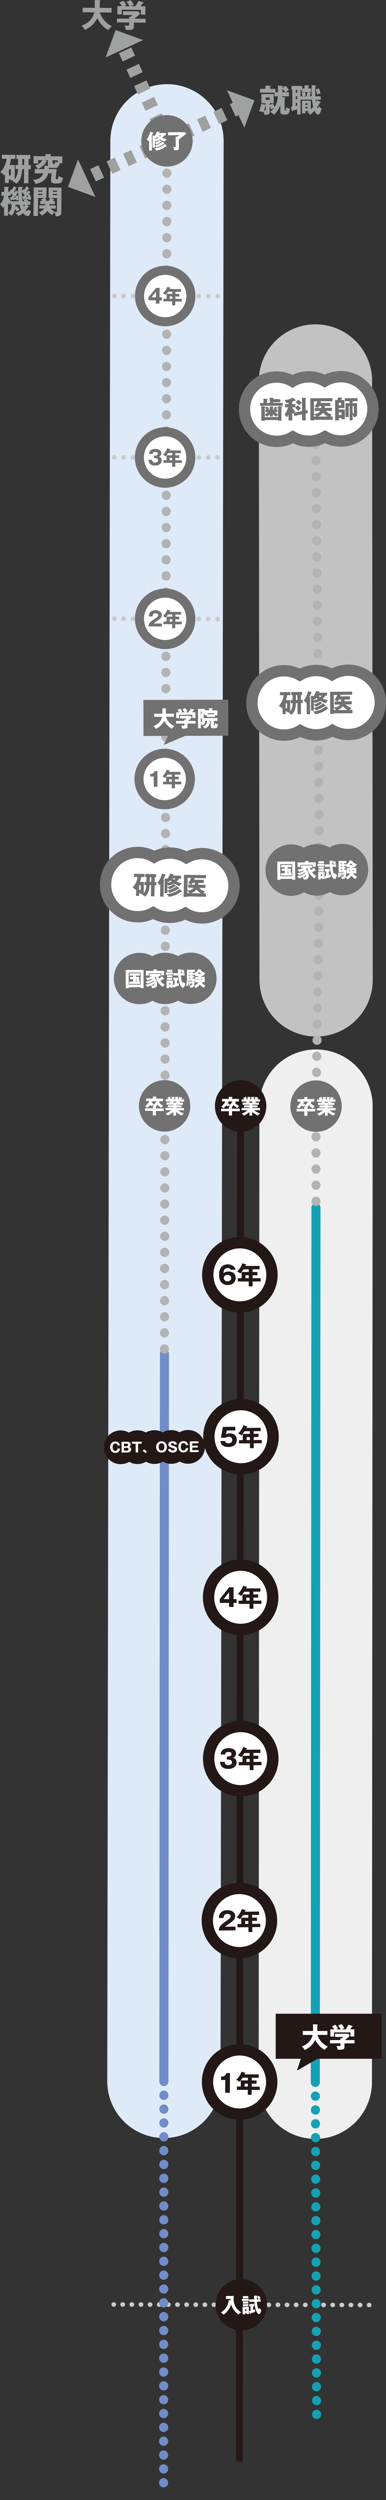
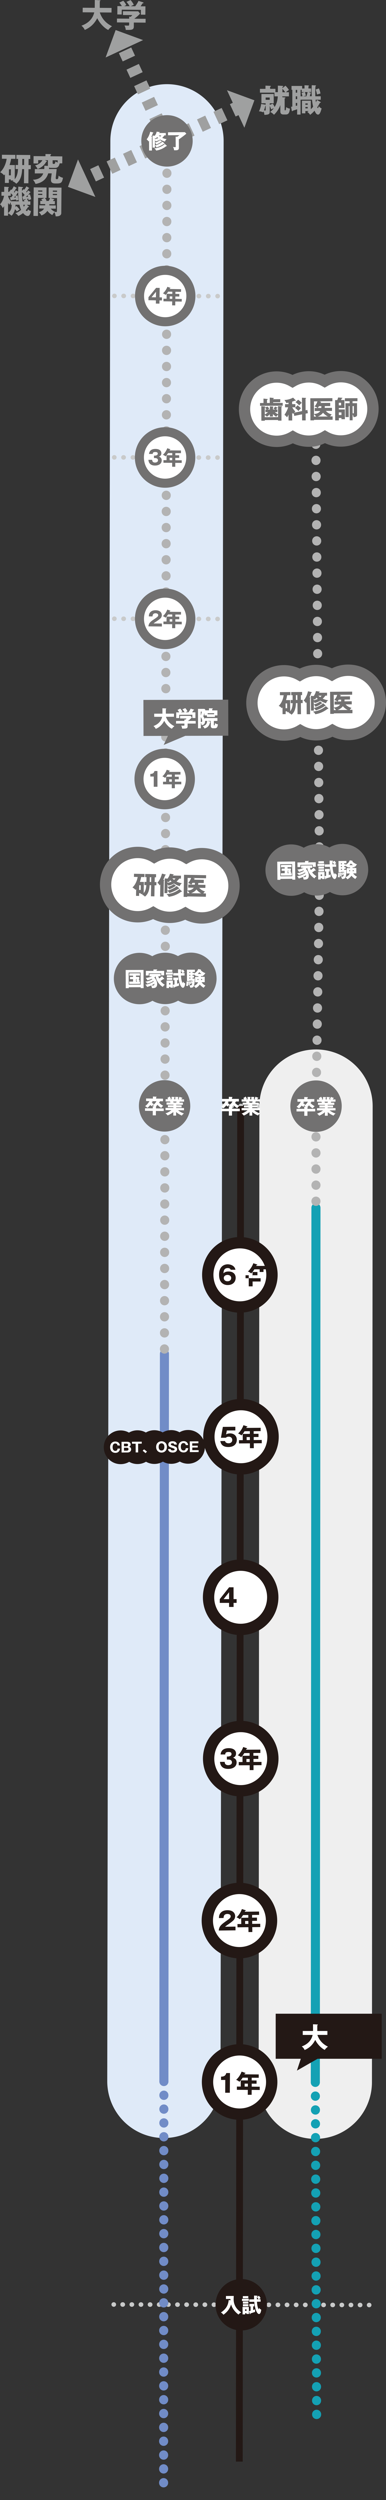
<svg xmlns="http://www.w3.org/2000/svg" viewBox="0 0 170.38 1102.02">
  <rect x="0" y="0" width="170.38" height="1102.02" fill="#333333" stroke="none" />
  <defs>
    <style>
      .cls-1 {
        stroke-dasharray: 0 0 .1 3.93;
      }

      .cls-1, .cls-2, .cls-3, .cls-4, .cls-5, .cls-6, .cls-7, .cls-8, .cls-9, .cls-10, .cls-11, .cls-12, .cls-13, .cls-14, .cls-15, .cls-16, .cls-17, .cls-18, .cls-19, .cls-20, .cls-21 {
        stroke-miterlimit: 10;
      }

      .cls-1, .cls-2, .cls-3, .cls-4, .cls-5, .cls-6, .cls-7, .cls-8, .cls-9, .cls-10, .cls-11, .cls-13, .cls-14, .cls-15, .cls-18, .cls-19, .cls-20, .cls-21 {
        fill: none;
      }

      .cls-1, .cls-3, .cls-4, .cls-5, .cls-6, .cls-7, .cls-8, .cls-9, .cls-10, .cls-11, .cls-14, .cls-15, .cls-18, .cls-19, .cls-20, .cls-21 {
        stroke-linecap: round;
      }

      .cls-1, .cls-3, .cls-4, .cls-7, .cls-10, .cls-11, .cls-18, .cls-21 {
        stroke: #c9caca;
        stroke-width: 2px;
      }

      .cls-2 {
        stroke-width: 3px;
      }

      .cls-2, .cls-17 {
        stroke: #231815;
      }

      .cls-3 {
        stroke-dasharray: 0 0 .1 3.93;
      }

      .cls-4 {
        stroke-dasharray: 0 0 .1 4.05;
      }

      .cls-5, .cls-6, .cls-9, .cls-14, .cls-15, .cls-19, .cls-22, .cls-20 {
        mix-blend-mode: multiply;
      }

      .cls-5, .cls-9, .cls-14, .cls-15, .cls-16, .cls-19 {
        stroke-width: 4px;
      }

      .cls-5, .cls-14 {
        stroke: #718cc7;
      }

      .cls-6 {
        stroke: #efefef;
      }

      .cls-6, .cls-8, .cls-20 {
        stroke-width: 50px;
      }

      .cls-23 {
        fill: #9fa0a0;
      }

      .cls-23, .cls-24, .cls-25, .cls-26 {
        stroke-width: 0px;
      }

      .cls-27 {
        isolation: isolate;
      }

      .cls-8 {
        opacity: .7;
        stroke: #fff;
      }

      .cls-24 {
        fill: #727171;
      }

      .cls-9 {
        stroke: #b3b3b3;
        stroke-dasharray: 0 0 .1 7;
      }

      .cls-10 {
        stroke-dasharray: 0 0 .1 4.05;
      }

      .cls-11 {
        stroke-dasharray: 0 0 .1 4.05;
      }

      .cls-25 {
        fill: #231815;
      }

      .cls-12, .cls-16 {
        stroke: #727171;
      }

      .cls-12, .cls-16, .cls-17, .cls-26 {
        fill: #fff;
      }

      .cls-12, .cls-17 {
        stroke-width: 5px;
      }

      .cls-13 {
        stroke: #9fa0a0;
        stroke-dasharray: 0 0 4 4;
        stroke-width: 6px;
      }

      .cls-14, .cls-19 {
        stroke-dasharray: 0 0 .1 6;
      }

      .cls-15, .cls-19 {
        stroke: #14a1b4;
      }

      .cls-18 {
        stroke-dasharray: 0 0 .1 3.93;
      }

      .cls-20 {
        stroke: #dfeaf8;
      }

      .cls-21 {
        stroke-dasharray: 0 0 .1 3.93;
      }
    </style>
  </defs>
  <g class="cls-27">
    <g id="_レイヤー_2" data-name="レイヤー 2">
      <g id="_レイヤー_7" data-name="レイヤー 7">
        <g>
          <g class="cls-22">
            <g>
              <line class="cls-7" x1="96.43" y1="343.27" x2="96.38" y2="343.27" />
              <line class="cls-4" x1="92.34" y1="343.26" x2="52.9" y2="343.18" />
              <line class="cls-7" x1="50.88" y1="343.18" x2="50.82" y2="343.18" />
            </g>
          </g>
-           <line class="cls-8" x1="139.53" y1="431.92" x2="139.25" y2="167.97" />
          <g class="cls-22">
            <g>
              <line class="cls-7" x1="162.16" y1="846.75" x2="162.11" y2="846.75" />
              <line class="cls-18" x1="158.18" y1="846.75" x2="51.39" y2="846.53" />
              <line class="cls-7" x1="49.43" y1="846.53" x2="49.38" y2="846.53" />
            </g>
          </g>
          <g class="cls-22">
            <g>
              <line class="cls-7" x1="162.75" y1="775.34" x2="162.7" y2="775.34" />
              <line class="cls-1" x1="158.77" y1="775.33" x2="51.98" y2="775.11" />
              <line class="cls-7" x1="50.02" y1="775.11" x2="49.97" y2="775.11" />
            </g>
          </g>
          <g class="cls-22">
            <g>
              <line class="cls-7" x1="162.71" y1="704.21" x2="162.66" y2="704.21" />
              <line class="cls-21" x1="158.73" y1="704.2" x2="51.94" y2="703.99" />
              <line class="cls-7" x1="49.97" y1="703.98" x2="49.92" y2="703.98" />
            </g>
          </g>
          <g class="cls-22">
            <g>
              <line class="cls-7" x1="162.67" y1="633.08" x2="162.62" y2="633.08" />
              <line class="cls-18" x1="158.69" y1="633.07" x2="51.9" y2="632.86" />
              <line class="cls-7" x1="49.94" y1="632.85" x2="49.89" y2="632.85" />
            </g>
          </g>
          <g class="cls-22">
            <g>
              <line class="cls-7" x1="162.35" y1="562.08" x2="162.3" y2="562.08" />
              <line class="cls-3" x1="158.37" y1="562.07" x2="51.58" y2="561.86" />
              <line class="cls-7" x1="49.62" y1="561.85" x2="49.57" y2="561.85" />
            </g>
          </g>
          <g class="cls-22">
            <g>
              <line class="cls-7" x1="162.32" y1="917.83" x2="162.27" y2="917.83" />
-               <line class="cls-1" x1="158.34" y1="917.82" x2="51.55" y2="917.6" />
              <line class="cls-7" x1="49.58" y1="917.6" x2="49.53" y2="917.6" />
            </g>
          </g>
          <g class="cls-22">
            <g>
              <line class="cls-7" x1="162.7" y1="487.65" x2="162.65" y2="487.65" />
              <line class="cls-3" x1="158.72" y1="487.64" x2="51.93" y2="487.43" />
              <line class="cls-7" x1="49.97" y1="487.42" x2="49.92" y2="487.42" />
            </g>
          </g>
          <line class="cls-6" x1="139.18" y1="917.84" x2="139.49" y2="487.6" />
          <line class="cls-20" x1="72.34" y1="917.46" x2="73.71" y2="62.1" />
          <line class="cls-5" x1="72.34" y1="917.46" x2="72.58" y2="596.77" />
          <line class="cls-2" x1="105.63" y1="1085.09" x2="106.21" y2="487.54" />
          <g>
-             <path class="cls-25" d="M117.55,487.51c.02,6.26-5.05,11.35-11.31,11.37s-11.35-5.05-11.37-11.31c-.02-6.26,5.05-11.35,11.31-11.37,6.26-.02,11.35,5.05,11.37,11.31Z" />
            <g>
              <path class="cls-26" d="M102.41,488.71h3.43s0,1.12,0,1.12h-3.43s0,1.94,0,1.94h-1.39s0-1.93,0-1.93h-3.42s0-1.12,0-1.12h3.42s0-.97,0-.97l.61.06c-.26-.28-.57-.45-.69-.52.43-.25,1.13-.68,1.65-1.74h-2.1s.33.18.33.18c.04.03.11.06.11.14,0,.11-.14.12-.25.12-.03.05-.09.15-.14.23.4.32.61.43.86.53-.43.45-.55.57-.74,1.04-.2-.1-.42-.21-.8-.53-.31.39-.84.97-1.19,1.26-.24-.23-.76-.6-1.06-.75.42-.26,1.24-1.03,1.88-2.22h-1.48s0-1.14,0-1.14h3s0-.92,0-.92l1.39.05c.06,0,.21,0,.21.13,0,.09-.11.16-.21.21v.52s3.03,0,3.03,0v1.14s-1.54,0-1.54,0l.14.07c.06.04.12.06.12.13,0,.12-.16.12-.23.12-.04.09-.12.21-.17.29.63.73,1.31,1.1,1.84,1.38-.42.35-.58.51-.85.95-.39-.22-.95-.56-1.65-1.34-.26.31-.49.52-.77.74.15.02.28.03.28.13,0,.08-.07.11-.19.14v.56Z" />
              <path class="cls-26" d="M111.34,491.76h-1.22s0-1.55,0-1.55c-.87.72-2.01,1.37-2.53,1.54-.44-.58-.69-.74-.94-.89,1.43-.48,2.39-1.27,2.62-1.45h-2.62s0-.98,0-.98h3.47s0-.28,0-.28h-2.43s0-.9,0-.9h2.43s0-.26,0-.26h-3.03s0-.96,0-.96h1.71c-.05-.11-.18-.4-.2-.44h-1.94s0-.99,0-.99h1.1c-.15-.27-.22-.39-.34-.59l1.03-.63c.22.34.48.84.57,1.02l-.37.2h.62s0-1.09,0-1.09l1.2.04c.09,0,.18.02.18.1,0,.09-.06.12-.18.17v.77s.44,0,.44,0v-1.09s1.2.04,1.2.04c.04,0,.19,0,.19.12,0,.09-.13.14-.19.16v.77s.7,0,.7,0l-.51-.2c.1-.18.33-.58.46-.93l1.25.44s.08.05.08.1c0,.13-.14.12-.26.12-.08.12-.11.15-.29.47h1.24s0,.99,0,.99h-1.9c-.07.18-.14.37-.18.44h1.55s0,.96,0,.96h-2.91s0,.26,0,.26h2.36s0,.9,0,.9h-2.36s0,.28,0,.28h3.44s0,.98,0,.98h-2.59c1.01.85,2.08,1.23,2.61,1.4-.65.49-.78.71-.89.92-.59-.19-1.8-.83-2.56-1.55v1.59ZM109.97,485.59c.06.14.09.21.19.43h1.13c.06-.14.1-.2.2-.44h-1.52Z" />
            </g>
          </g>
          <circle class="cls-17" cx="105.83" cy="917.71" r="14.17" transform="translate(-376.34 129.74) rotate(-24.88)" />
          <g class="cls-22">
            <g>
              <line class="cls-7" x1="162.97" y1="1016.07" x2="162.92" y2="1016.07" />
              <line class="cls-1" x1="158.99" y1="1016.06" x2="52.2" y2="1015.84" />
              <line class="cls-7" x1="50.24" y1="1015.84" x2="50.19" y2="1015.84" />
            </g>
          </g>
          <g>
            <path class="cls-25" d="M99.4,922.49l.04-5.63h-1.88s.01-1.46.01-1.46c1.11-.02,1.9-.21,2.32-1.58h1.62s-.06,8.68-.06,8.68h-2.05Z" />
            <path class="cls-25" d="M111.12,917.07l2.13.02v1.42s-2.14-.02-2.14-.02v1.32s3.53.03,3.53.03v1.44s-3.55-.03-3.55-.03l-.02,2.15h-1.71s.02-2.16.02-2.16l-4.82-.03v-1.44s1.69.01,1.69.01l.02-2.74,3.13.02v-1.19s-2.3-.02-2.3-.02c-.04.08-.7,1.13-1.42,1.81-.83-.64-1.2-.77-1.46-.85,1.21-1.08,2-2.46,2.42-3.62l1.61.54c.07.02.13.06.13.12,0,.14-.15.15-.33.16-.06.14-.11.26-.16.37l6.31.05v1.47s-3.1-.02-3.1-.02v1.19ZM109.4,918.48h-1.41s0,1.31,0,1.31h1.41s0-1.31,0-1.31Z" />
          </g>
          <g>
            <circle class="cls-17" cx="106.22" cy="704.1" r="14.17" transform="translate(-466.76 281.33) rotate(-45)" />
            <g>
              <path class="cls-25" d="M101.12,699.69h1.97s.01,5.21.01,5.21h1.34s0,1.66,0,1.66h-1.34s0,1.8,0,1.8h-1.99s0-1.79,0-1.79h-4.11s0-1.66,0-1.66l4.12-5.21ZM101.11,704.91v-3.05s-2.42,3.05-2.42,3.05h2.42Z" />
-               <path class="cls-25" d="M111.85,702.83h2.13s0,1.41,0,1.41h-2.13s0,1.33,0,1.33h3.54s0,1.43,0,1.43h-3.54s0,2.15,0,2.15h-1.71s0-2.14,0-2.14h-4.82s0-1.43,0-1.43h1.68s0-2.74,0-2.74h3.13s0-1.2,0-1.2h-2.31c-.04.08-.69,1.14-1.4,1.82-.84-.64-1.21-.76-1.46-.83,1.2-1.09,1.97-2.48,2.39-3.65l1.62.52c.07.02.13.05.13.12,0,.14-.15.15-.33.17-.06.14-.11.26-.15.37h6.31s0,1.46,0,1.46h-3.09s0,1.2,0,1.2ZM110.15,704.26h-1.41s0,1.32,0,1.32h1.41s0-1.32,0-1.32Z" />
            </g>
          </g>
          <g>
            <circle class="cls-17" cx="106.35" cy="633.33" r="14.17" transform="translate(-5.18 .89) rotate(-.47)" />
            <g>
              <path class="cls-25" d="M103.89,630.55l-3.77.03-.32,1.75c.57-.42,1.28-.48,1.76-.49,1.41-.01,2.96.84,2.97,2.81.02,1.86-1.29,3.19-3.66,3.21-3.14.03-3.49-1.94-3.62-2.63l2.08-.02c.22,1.01,1.35,1,1.56,1,1,0,1.62-.6,1.62-1.45,0-.96-.74-1.47-1.54-1.46-.76,0-1.03.25-1.28.46l-2.17.02.85-4.8,5.51-.05v1.62Z" />
              <path class="cls-25" d="M111.98,632.04l2.13-.02v1.42s-2.12.02-2.12.02v1.32s3.55-.03,3.55-.03v1.44s-3.53.03-3.53.03l.02,2.15h-1.71s-.02-2.13-.02-2.13l-4.82.04v-1.44s1.67-.01,1.67-.01l-.02-2.74,3.14-.03v-1.19s-2.32.02-2.32.02c-.04.08-.68,1.14-1.39,1.83-.84-.63-1.22-.75-1.47-.82,1.19-1.1,1.96-2.49,2.37-3.66l1.62.52c.07.02.13.05.13.12,0,.14-.15.16-.33.17-.05.14-.11.26-.15.38l6.32-.05v1.47s-3.08.03-3.08.03v1.19ZM110.28,633.47h-1.41s.01,1.33.01,1.33h1.41s-.01-1.33-.01-1.33Z" />
            </g>
          </g>
          <g>
            <circle class="cls-17" cx="105.87" cy="561.97" r="14.17" transform="translate(-109.72 32.31) rotate(-11.48)" />
            <g>
              <path class="cls-25" d="M101.84,559.71c-.11-.23-.33-.74-1.33-.74-1.71,0-1.82,1.47-1.88,2.32.39-.35.89-.81,2.32-.81,1.84,0,3.08,1.06,3.08,2.8,0,1.62-1.11,3.18-3.51,3.18-1.03,0-1.68-.32-2.05-.54-1.55-.94-1.78-2.72-1.78-4.04,0-4.31,3.08-4.57,3.83-4.57.99,0,3.05.45,3.41,2.41h-2.09ZM102.05,563.37c0-.91-.79-1.38-1.63-1.38s-1.64.47-1.64,1.37c0,.72.53,1.44,1.64,1.44s1.63-.72,1.63-1.44Z" />
-               <path class="cls-25" d="M111.5,560.72h2.13s0,1.42,0,1.42h-2.13s0,1.32,0,1.32h3.54s0,1.44,0,1.44h-3.54s0,2.14,0,2.14h-1.71s0-2.15,0-2.15h-4.82s0-1.45,0-1.45h1.68s0-2.74,0-2.74h3.13s0-1.18,0-1.18h-2.31c-.04.07-.69,1.13-1.41,1.81-.84-.64-1.21-.76-1.46-.84,1.2-1.09,1.98-2.47,2.4-3.64l1.62.53c.07.02.13.06.13.12,0,.14-.15.15-.33.16-.06.14-.11.26-.15.37h6.31s0,1.48,0,1.48h-3.09s0,1.18,0,1.18ZM109.79,562.14h-1.41s0,1.32,0,1.32h1.41s0-1.32,0-1.32Z" />
+               <path class="cls-25" d="M111.5,560.72h2.13s0,1.42,0,1.42h-2.13s0,1.32,0,1.32h3.54s0,1.44,0,1.44h-3.54s0,2.14,0,2.14h-1.71s0-2.15,0-2.15s0-1.45,0-1.45h1.68s0-2.74,0-2.74h3.13s0-1.18,0-1.18h-2.31c-.04.07-.69,1.13-1.41,1.81-.84-.64-1.21-.76-1.46-.84,1.2-1.09,1.98-2.47,2.4-3.64l1.62.53c.07.02.13.06.13.12,0,.14-.15.15-.33.16-.06.14-.11.26-.15.37h6.31s0,1.48,0,1.48h-3.09s0,1.18,0,1.18ZM109.79,562.14h-1.41s0,1.32,0,1.32h1.41s0-1.32,0-1.32Z" />
            </g>
          </g>
          <line class="cls-15" x1="139.18" y1="917.84" x2="139.46" y2="532.4" />
          <g>
            <circle class="cls-17" cx="105.67" cy="846.64" r="14.17" transform="translate(-740.14 734.56) rotate(-75.34)" />
            <g>
              <path class="cls-25" d="M103.95,850.91l-7.39.09c.12-1.93,1.19-2.73,3.5-4.35,1.76-1.23,1.75-1.49,1.75-1.95-.01-.83-.89-1.02-1.47-1.02-1.48.02-1.63,1.08-1.66,1.79l-2.04.03c.02-.69.05-1.45.66-2.2.73-.9,1.79-1.25,3.03-1.27,2.52-.03,3.45,1.34,3.47,2.61,0,.71-.27,1.22-.47,1.51-.55.79-2.76,2.24-2.86,2.31-.71.47-.82.58-1.11.86l4.58-.06.02,1.63Z" />
              <path class="cls-25" d="M111.29,845.32l2.13-.03.02,1.42-2.13.03.02,1.32,3.54-.04.02,1.44-3.54.04.03,2.15-1.7.02-.03-2.15-4.82.06-.02-1.44,1.68-.02-.03-2.74,3.14-.04v-1.19s-2.33.03-2.33.03c-.04.08-.68,1.14-1.39,1.83-.84-.63-1.22-.74-1.47-.82,1.19-1.1,1.95-2.5,2.35-3.67l1.62.51c.07.02.13.05.13.12,0,.14-.15.16-.33.17-.05.14-.11.26-.15.38l6.32-.08.02,1.47-3.09.04v1.19ZM109.61,846.76l-1.41.02.02,1.32,1.41-.02-.02-1.32Z" />
            </g>
          </g>
          <g>
            <circle class="cls-17" cx="106.26" cy="775.22" r="14.17" />
            <g>
              <path class="cls-25" d="M100.14,775.63v-1.34s.54,0,.54,0c.21,0,1.52-.13,1.51-1.09s-.98-.91-1.31-.91c-.85,0-1.44.14-1.46,1.1h-2.06c.23-2.06,1.68-2.78,3.58-2.79,2.06-.01,3.24.93,3.25,2.33,0,1.33-.9,1.7-1.33,1.88.51.18,1.57.58,1.58,2.06.01,1.96-1.72,2.87-3.7,2.88s-3.47-.86-3.64-3.11h2.07c.02.41.11,1.47,1.58,1.46.21,0,1.63-.04,1.62-1.24,0-.7-.5-1.24-1.58-1.23h-.65Z" />
              <path class="cls-25" d="M111.89,773.94h2.13s0,1.41,0,1.41h-2.13s0,1.33,0,1.33l3.54-.02v1.44s-3.53.02-3.53.02v2.15s-1.69.01-1.69.01v-2.15s-4.83.03-4.83.03v-1.44s1.67-.01,1.67-.01l-.02-2.74,3.13-.02v-1.19s-2.32.01-2.32.01c-.04.08-.69,1.14-1.4,1.82-.84-.63-1.21-.75-1.47-.83,1.19-1.1,1.97-2.49,2.38-3.66l1.62.52c.07.02.13.05.13.12,0,.14-.15.15-.33.17-.05.14-.11.26-.15.37l6.31-.04v1.47s-3.08.02-3.08.02v1.19ZM110.19,775.37h-1.41s0,1.33,0,1.33h1.41s0-1.33,0-1.33Z" />
            </g>
          </g>
          <g>
            <path class="cls-25" d="M95.15,1016.05c.05,6.26,5.17,11.3,11.44,11.24,6.26-.05,11.3-5.18,11.24-11.44-.05-6.26-5.17-11.29-11.44-11.24-6.26.05-11.29,5.17-11.24,11.44Z" />
            <g>
              <path class="cls-26" d="M101.73,1013.98c-.01-.31-.01-.39-.02-.59l-1.97.02v-1.32s3.43-.03,3.43-.03c0,.23-.05,1.27-.05,1.48.02,2.74,1.5,4.63,3.35,5.75-.53.31-.86.57-1.17.99-1.12-.76-2.77-2.44-3.3-4.51-.29,1.01-.97,2.88-3.36,4.58-.4-.48-.64-.71-1.12-1,2.75-1.8,3.21-3.71,3.44-5.49l.78.14Z" />
              <path class="cls-26" d="M109.82,1013.32v.94s-3.01.03-3.01.03v-.94s3.01-.03,3.01-.03ZM108.19,1019.71v.5s-1.11,0-1.11,0l-.03-3.29,2.8-.02.03,3.12h-1.06s0-.33,0-.33h-.62ZM109.6,1012.13v.95s-2.41.02-2.41.02v-.95s2.41-.02,2.41-.02ZM109.62,1014.52v.91s-2.41.02-2.41.02v-.91s2.41-.02,2.41-.02ZM109.64,1015.69v.95s-2.41.02-2.41.02v-.95s2.41-.02,2.41-.02ZM108.81,1018.65v-.67s-.63,0-.63,0v.67s.63,0,.63,0ZM111.75,1016.67v1.6c.36-.1.57-.19.86-.3-.03.15-.04.27-.04.56,0,.31.03.44.05.58-.57.19-1.5.47-2.07.68-.03.2-.05.32-.15.32-.11,0-.16-.12-.18-.2l-.33-1.16c.21-.05.33-.07.72-.16l-.02-1.91h-.5s0-1.09,0-1.09l2.12-.02v1.1s-.45,0-.45,0ZM114.1,1013.54c-.3-.51-.34-.56-.68-1.01l.87-.54c.29.31.63.85.73,1.06-.16.09-.55.32-.79.49h.79s0,1.07,0,1.07h-1.6c.08,1.25.24,2.06.46,2.73.04.11.2.62.27.62.08,0,.16-.51.17-.61.21.22.54.56.99.77-.06.45-.24,1.92-1.02,1.93-.49,0-1.67-1.13-2.05-5.4l-2.21.02v-1.08s2.13-.02,2.13-.02c0-.14-.02-.39-.02-.76,0-.39,0-.64.02-.92l1.31.07c.1,0,.2,0,.2.11,0,.07-.04.09-.25.22-.04.77-.04,1.08-.03,1.27h.71Z" />
            </g>
          </g>
          <polyline class="cls-9" points="139.24 174.49 141.05 386.01 139.49 487.6 139.46 532.4" />
          <g>
            <path class="cls-12" d="M153.59,295.44c-2.58.02-4.99.74-7.07,1.97-2.1-1.19-4.52-1.88-7.1-1.85s-5,.74-7.07,1.97c-2.1-1.19-4.52-1.88-7.1-1.86-7.83.06-14.12,6.46-14.06,14.29s6.46,14.12,14.29,14.06c2.58-.02,5-.74,7.07-1.97,2.1,1.19,4.52,1.88,7.1,1.86,2.58-.02,4.99-.74,7.07-1.97,2.1,1.19,4.52,1.88,7.1,1.85,7.83-.06,14.12-6.46,14.06-14.29-.06-7.83-6.46-14.12-14.29-14.06Z" />
            <g>
              <path class="cls-24" d="M128.06,308.6l.04,4.9c.95-1.11,1.05-2.82,1.06-3.54h-.84s-.01-1.39-.01-1.39h.85s-.02-2.13-.02-2.13h-.59s-.01-1.37-.01-1.37l4.8-.04v1.38s-.55,0-.55,0l.02,2.12h.78s.01,1.39.01,1.39h-.78s.04,4.9.04,4.9h-1.53s-.04-4.88-.04-4.88h-.67c-.03,1.09-.11,3.69-1.94,5.1-.46-.44-.75-.63-1.33-.84.15-.12.2-.17.33-.27h-.92s0-.36,0-.36h-.67s0,1.23,0,1.23h-1.37s-.02-2.96-.02-2.96c-.15.19-.18.22-.31.34-.26-.28-.63-.67-1.35-1.03,1.77-1.76,2.11-4.26,2.16-4.69h-1.64s-.01-1.36-.01-1.36l4.64-.04v1.38s-1.45.01-1.45.01c-.12.96-.37,1.77-.49,2.16h1.8ZM126.05,310.09l.02,2.09h.67s-.02-2.1-.02-2.1h-.67ZM131.25,306.42h-.64s.02,2.13.02,2.13h.64s-.02-2.13-.02-2.13Z" />
              <path class="cls-24" d="M136.81,307.44c.09.02.23.08.23.19s-.14.14-.21.16l.06,7.04h-1.52s-.04-5.27-.04-5.27c-.14.18-.22.25-.33.37-.2-.42-.41-.72-.98-1.15.57-.62,1.44-1.96,1.93-4.07l1.51.36c.12.03.2.05.2.14s-.11.13-.26.17c-.26.73-.59,1.57-.81,2.01l.22.06ZM138.51,310.51c.55-.11,1.65-.44,2.81-1.34l.81.69c.07.05.09.09.09.15,0,.09-.08.13-.14.13-.05,0-.1-.01-.15-.02-.36.29-1.29.95-2.68,1.44-.22-.47-.36-.68-.72-1.02v1.58c1.59-.4,3.33-1.36,4.09-2.11l1.02.87c.07.07.11.11.11.19,0,.07-.07.11-.15.11-.05,0-.12-.01-.17-.02-.58.44-1.88,1.25-4,2-.13-.22-.35-.59-.89-.96v1.04s-1.26,0-1.26,0l-.05-6.49,1.24.08c.32-.48.79-1.19.98-2.19l1.48.2c.09.01.21.03.21.15,0,.11-.12.14-.28.16-.02.07-.05.18-.09.24l3.59-.03v1.28s-.73,0-.73,0c-.47.68-1.02,1.2-1.18,1.34.26.12,1.35.61,2.37.65-.36.34-.79.86-.89,1.35-.49-.14-1.5-.44-2.57-1.12-1.12.73-2.02.92-2.48,1.02-.08-.18-.16-.36-.37-.67v1.28ZM144.84,312.16s.1.09.1.16c0,.1-.07.14-.18.14-.03,0-.11,0-.14-.02-2.22,1.71-4.14,2.19-5.45,2.4-.14-.32-.35-.7-1.04-1.16,2.14-.22,4.14-.98,5.7-2.39l1.01.86ZM138.5,308.7c.27-.05.97-.18,1.77-.61-.33-.28-.51-.46-.6-.56-.36.5-.45.63-.72.91-.11-.12-.21-.23-.45-.38v.64ZM140.57,306.68c.34.34.53.48.76.65.03-.03.36-.32.63-.67h-1.4Z" />
              <path class="cls-24" d="M155.57,312.95v1.45s-8.21.06-8.21.06v.22s-1.59.01-1.59.01l-.08-9.74,9.75-.08v1.36s-5.69.04-5.69.04l.58.2c.08.03.13.05.13.13,0,.09-.08.14-.23.23-.01.04-.03.1-.06.15l4.31-.03v1.4s-2.39.02-2.39.02c0,.14,0,.34-.03.79l3.2-.03v1.35s-2.7.02-2.7.02c.88,1.02,1.93,1.34,2.61,1.55-.27.21-.5.43-.73.86h1.11ZM147.35,311.86c1.44-.04,2.33-.66,2.77-1.3l-2.44.02v-1.35s1.19,0,1.19,0c-.14-.15-.47-.41-1.29-.68.25-.29.9-1.06,1.26-2.23h-1.53s.04,5.56.04,5.56ZM148.27,313c-.25-.46-.4-.6-.92-1.05v1.06s.92,0,.92,0ZM150.56,309.2c0-.13.02-.63.03-.79h-1.06c-.27.49-.41.67-.51.8h1.54ZM153.46,312.96c-1.33-.68-1.92-1.42-2.13-1.67-.46.63-1.02,1.14-2.27,1.7l4.4-.03Z" />
            </g>
          </g>
          <g>
            <path class="cls-12" d="M150.39,166.05c-2.58.01-5,.73-7.08,1.95-2.09-1.2-4.51-1.89-7.1-1.87s-5,.73-7.08,1.95c-2.09-1.2-4.51-1.89-7.1-1.88-7.83.04-14.14,6.42-14.1,14.24s6.42,14.14,14.24,14.1c2.58-.01,5-.73,7.08-1.95,2.09,1.2,4.51,1.89,7.1,1.88s5-.73,7.08-1.95c2.09,1.2,4.51,1.89,7.09,1.87,7.83-.04,14.14-6.42,14.1-14.24s-6.42-14.14-14.25-14.1Z" />
            <g>
              <path class="cls-24" d="M123.71,175.95v1.33s-3.12.02-3.12.02v.32s4.19-.02,4.19-.02v1.24s-10.01.05-10.01.05v-1.24s1.53,0,1.53,0v-1.95s1.74.18,1.74.18c.08.01.14.03.14.15,0,.14-.15.18-.32.22v1.39s1.2,0,1.2,0v-2.38s1.51.15,1.51.15c.22.02.31.04.31.14,0,.12-.13.18-.31.24v.19s3.13-.02,3.13-.02ZM122.7,179.02l1.6.09c.1.01.19.02.19.14,0,.15-.13.19-.27.22l.03,5.95h-1.51s0-.28,0-.28l-5.85.03v.29s-1.52,0-1.52,0l-.03-6.42,1.52.14c.11.01.28.05.28.21,0,.08-.12.2-.27.22l.02,3.12c.71-.41,1.16-.83,1.38-1.06h-1.12s0-1.16,0-1.16h.58c-.14-.16-.54-.57-.76-.79l1.06-.51c.14.13.65.6.86.91-.52.23-.57.27-.81.39h1.04s0-1.39,0-1.39l1.36.09c.11.01.18.03.18.13,0,.12-.08.22-.18.3v.86s1.07,0,1.07,0c-.15-.08-.57-.26-.9-.35.14-.13.4-.36.75-.93l1.05.47c.11.04.14.08.14.12,0,.13-.24.11-.34.1-.05.08-.28.4-.48.59h.68s0,1.16,0,1.16h-1.1c.6.59,1.12.82,1.39.94l-.02-3.58ZM122.72,182.8c-.32.27-.6.59-.79.92-.38-.25-.89-.61-1.47-1.2v1.09s-1.36,0-1.36,0v-.99c-.32.32-.66.62-1.28,1.07-.4-.46-.86-.69-.96-.74v.95s5.86-.03,5.86-.03v-1.07Z" />
              <path class="cls-24" d="M133.31,181.2l-.03-5.89,1.69.09c.09,0,.12.03.12.11,0,.14-.15.21-.23.24l.03,5.12.79-.16.21,1.42-.99.2.02,2.99h-1.58s-.01-2.68-.01-2.68l-3.47.7-.18-1.26c-.13.14-.2.23-.31.39-.12-.13-.23-.24-.41-.53l.02,3.41h-1.62s-.01-2.62-.01-2.62c-.34.79-.56,1.09-.65,1.24-.33-.46-.72-.81-1.14-1.13.97-1.39,1.42-2.57,1.62-3.3h-1.36s0-1.38,0-1.38h1.52s0-.68,0-.68c-.45.1-.7.14-.96.18-.18-.43-.54-.99-.84-1.34,1.39-.03,2.92-.5,3.82-1.04l1.15,1.15s.06.07.06.11c0,.07-.04.11-.1.11s-.21-.03-.28-.04c-.5.2-.85.32-1.24.45v1.09s1.43,0,1.43,0v1.39s-1.37,0-1.37,0c.07.14.48,1,1.36,1.85-.1.09-.27.24-.53.52l3.5-.71ZM131.34,178.67c.38.26,1.09.82,1.5,1.29-.32.31-.78.81-1.12,1.22-.4-.47-.73-.76-1.47-1.35l1.08-1.16ZM131.59,176.19c.89.63,1.37,1.15,1.6,1.38-.28.23-.83.77-1.11,1.13-.53-.62-1.44-1.29-1.62-1.43l1.13-1.07Z" />
              <path class="cls-24" d="M146.82,183.59v1.45s-8.21.04-8.21.04v.22s-1.59,0-1.59,0l-.05-9.74,9.75-.05v1.36s-5.69.03-5.69.03l.58.21c.08.03.13.05.13.13,0,.09-.08.14-.23.23-.01.04-.03.1-.06.15l4.31-.02v1.4s-2.39.01-2.39.01c0,.14,0,.34-.03.79l3.2-.02v1.35s-2.7.01-2.7.01c.87,1.02,1.92,1.34,2.61,1.56-.27.21-.5.43-.73.86h1.11ZM138.59,182.48c1.44-.04,2.33-.65,2.78-1.29h-2.44s0-1.34,0-1.34h1.2c-.14-.16-.46-.42-1.29-.69.25-.29.91-1.06,1.27-2.23h-1.53s.03,5.55.03,5.55ZM139.51,183.63c-.24-.46-.4-.6-.92-1.05v1.06s.92,0,.92,0ZM141.82,179.83c.01-.13.02-.63.03-.79h-1.06c-.27.49-.41.67-.51.8h1.54ZM144.71,183.6c-1.32-.69-1.91-1.42-2.12-1.67-.46.63-1.03,1.14-2.28,1.69l4.4-.02Z" />
              <path class="cls-24" d="M149.57,184.26v1.05s-1.62,0-1.62,0l-.04-8.94h.94c.18-.42.27-.64.4-1.16l1.74.13c.07,0,.15.02.15.11s-.03.1-.3.21c-.13.35-.22.53-.29.69h1.48s.02,3.51.02,3.51h-2.5s0,.63,0,.63h2.67s.02,4.3.02,4.3h-1.53s0-.54,0-.54h-1.14ZM149.54,178.69h1.02s0-1.15,0-1.15h-1.02s0,1.15,0,1.15ZM150.71,182.95v-1.16s-1.15,0-1.15,0v1.16s1.15,0,1.15,0ZM155.61,177.73h1.98s.03,5.01.03,5.01c0,.55-.08,1.01-1.52,1.14-.12-.51-.34-1-.46-1.27v2.67s-1.29,0-1.29,0l-.03-6.27h-.42s.02,4.84.02,4.84h-1.41s-.03-6.11-.03-6.11h1.83s0-.88,0-.88h-2.09s0-1.31,0-1.31l5.56-.03v1.32s-2.16.01-2.16.01v.87ZM155.63,182.21c.05.01.22.02.25.02.3,0,.31-.19.31-.34v-2.88s-.57,0-.57,0l.02,3.2Z" />
            </g>
          </g>
          <g>
            <path class="cls-24" d="M151.19,383.32c.06,6.26-4.96,11.39-11.22,11.46s-11.39-4.96-11.46-11.22,4.96-11.39,11.22-11.45c6.26-.06,11.39,4.96,11.45,11.22Z" />
            <path class="cls-24" d="M162.53,383.2c.06,6.26-4.96,11.39-11.22,11.46-6.26.06-11.39-4.96-11.46-11.22s4.96-11.39,11.22-11.45,11.39,4.96,11.45,11.22Z" />
            <path class="cls-24" d="M139.85,383.43c.06,6.26-4.96,11.39-11.22,11.46s-11.39-4.96-11.46-11.22,4.96-11.39,11.22-11.45c6.26-.06,11.39,4.96,11.45,11.22Z" />
            <g>
              <path class="cls-26" d="M123.77,387.43v.41s-1.31.01-1.31.01l-.08-8.02,7.87-.08.08,8.02h-1.29s0-.39,0-.39l-5.27.05ZM129.02,386.24l-.06-5.35-5.27.05.06,5.35,5.27-.05ZM126.94,382.85h1.45s.01.97.01.97h-.32c.06.06.31.35.55.74-.06.05-.3.22-.46.33h.59s.01,1.02.01,1.02l-4.77.05v-1.03s1.67-.02,1.67-.02v-1.06s-1.36.01-1.36.01v-.98s1.34-.01,1.34-.01v-.58s-1.63.02-1.63.02v-1.02s4.64-.05,4.64-.05v1.02s-1.73.02-1.73.02v.58ZM127.5,383.83h-.56s.01,1.07.01,1.07h.54c-.31-.44-.35-.49-.52-.68l.53-.38Z" />
              <path class="cls-26" d="M139.35,383.54c.05.05.05.11.06.15,0,.05-.03.09-.1.09-.08,0-.17-.03-.24-.07-.21.14-1.1.73-1.29.85.37.48,1.16,1.33,1.93,1.65-.46.36-.6.49-.91.99-1.6-.99-2.88-2.76-3.2-4.63-.21.22-.39.34-.57.47.25.25,1.27,1.38,1.28,2.84s-.77,1.84-1.89,1.85c-.17,0-.29-.02-.41-.02-.02-.35-.26-.99-.33-1.12-.92.41-1.51.58-1.8.68-.1-.26-.4-.72-.8-1.03,2.05-.27,3.31-1.1,3.71-1.38-.06-.13-.1-.2-.15-.28-1.04.79-2.32,1.09-2.73,1.19-.12-.18-.42-.62-.79-.84,1.24-.2,2.14-.52,3.02-1.08-.1-.12-.13-.15-.18-.21-.15.07-.92.43-1.96.7-.28-.47-.33-.55-.72-1.06.91-.04,1.8-.33,2.75-.71h-1.12s-.01-1.04-.01-1.04l4.9-.05v1.05s-.97.01-.97.01c.09.37.24.74.35.98.57-.38.75-.5,1.28-.99l.91,1.03ZM139.36,380.1l.02,1.99h-1.31s0-.9,0-.9l-5.48.06v.95s-1.27.01-1.27.01l-.02-2.03,3.36-.03v-.63s1.46-.02,1.46-.02c.06,0,.21,0,.21.1,0,.07-.03.09-.29.2v.33s3.33-.03,3.33-.03ZM133.78,386.55c.17.03.62.06.86.05.5,0,.44-.72.43-.83-.17.13-.55.42-1.3.78Z" />
              <path class="cls-26" d="M143.18,380.79v.94s-3.01.03-3.01.03v-.94s3.01-.03,3.01-.03ZM141.56,387.18v.5s-1.11.01-1.11.01l-.03-3.29,2.8-.03.03,3.12h-1.06s0-.33,0-.33h-.62ZM142.96,379.61v.95s-2.41.03-2.41.03v-.95s2.41-.03,2.41-.03ZM142.98,381.99v.91s-2.41.03-2.41.03v-.91s2.41-.03,2.41-.03ZM143,383.16v.95s-2.41.03-2.41.03v-.95s2.41-.03,2.41-.03ZM142.17,386.13v-.67s-.63,0-.63,0v.67s.63,0,.63,0ZM145.11,384.14l.02,1.6c.34-.1.56-.19.84-.3-.03.15-.04.27-.04.56,0,.31.03.44.05.58-.57.19-1.5.47-2.07.68-.04.2-.05.32-.15.32-.11,0-.16-.12-.18-.2l-.34-1.16c.21-.05.33-.08.72-.16l-.02-1.91h-.5s-.01-1.09-.01-1.09l2.12-.02v1.1s-.45,0-.45,0ZM147.46,381.01c-.3-.51-.34-.56-.69-1.01l.87-.54c.29.31.63.85.73,1.05-.16.09-.55.32-.79.49h.79s.01,1.07.01,1.07l-1.6.02c.08,1.23.25,2.04.47,2.71.04.11.2.62.27.62.08,0,.16-.51.17-.61.21.22.54.56.99.76-.06.45-.23,1.92-1.02,1.93-.5,0-1.68-1.13-2.06-5.4l-2.21.02v-1.08s2.13-.02,2.13-.02c-.01-.14-.02-.39-.03-.76s0-.64.02-.92l1.31.07c.1,0,.2,0,.2.11,0,.07-.04.09-.25.22-.04.77-.03,1.08-.03,1.27h.71Z" />
              <path class="cls-26" d="M150.07,384.77l.52-.08c.09.47.14,1.42.15,1.49-.36.1-.4.11-.57.19.02-.57-.04-1.23-.08-1.47-.03.04-.04.05-.09.06.02,1.14-.06,1.59-.09,1.78-.27-.03-.61-.08-.8-.08.15-.58.2-1.34.18-1.94l.69.06s.07,0,.1.02v-.04ZM152.55,380.94v.27c.9-.5,1.51-1.11,1.84-2l1.12.22s.12.03.12.09-.07.12-.12.15c.28.46,1.17,1.03,2.07,1.35-.39.45-.51.58-.71,1.02-.15-.07-.21-.11-.34-.18v.45s-.89,0-.89,0v.32s1.63-.02,1.63-.02l.02,2.37h-1.4c.27.4.79,1.05,1.71,1.49-.52.57-.6.69-.74.99-.94-.47-1.56-1.24-1.73-1.45-.49.7-1.13,1.31-1.83,1.59-.18-.34-.62-.79-.79-.93-.32.71-.67.74-1.54.82-.1-.39-.15-.49-.44-1.11.39.04.43.04.53.04.27,0,.54,0,.72-.93-.18.05-.29.09-.37.13-.07-.47-.09-.6-.21-1.01l.44-.13c.05.15.1.36.17.69.03-.26.03-.5.02-.83h-1.32s0,.22,0,.22h-1.05s-.05-5.02-.05-5.02l3.5-.04v1.01s-1.01.01-1.01.01v.41s.65,0,.65,0ZM150.94,380.96v-.41s-.47,0-.47,0v.41s.47,0,.47,0ZM150.95,382.19v-.41s-.47,0-.47,0v.41s.47,0,.47,0ZM150.96,383.44v-.42s-.47,0-.47,0v.42s.47,0,.47,0ZM151.06,384.62c.16.4.23.97.25,1.11-.15.03-.31.07-.44.12-.02-.25-.08-.77-.21-1.15l.4-.09ZM151.91,381.77v.41s.65,0,.65,0v.83s-.64,0-.64,0v.42s.97,0,.97,0c-.02,1.06-.03,2.38-.36,3.22.39-.15,1.35-.51,1.85-1.61h-1.32s-.02-2.35-.02-2.35l1.47-.02v-.32s-1,.01-1,.01v-.31c-.12.08-.16.12-.32.21-.37-.49-.41-.55-.62-.71v.22s-.65,0-.65,0ZM154.54,384.04v-.44s-.41,0-.41,0v.44s.41,0,.41,0ZM155.78,381.36c-.62-.46-.78-.67-.88-.78-.14.19-.33.44-.66.8l1.54-.02ZM155.68,383.59v.44s.47,0,.47,0v-.44s-.47,0-.47,0Z" />
            </g>
          </g>
          <g>
            <path class="cls-25" d="M75.58,637.83c.03,4.11-3.28,7.46-7.39,7.49s-7.46-3.29-7.49-7.39,3.29-7.46,7.39-7.48,7.46,3.28,7.48,7.39Z" />
            <path class="cls-25" d="M83.02,637.78c.03,4.11-3.29,7.46-7.39,7.49s-7.46-3.29-7.49-7.39c-.03-4.11,3.28-7.46,7.39-7.48s7.46,3.28,7.48,7.39Z" />
            <path class="cls-25" d="M68.13,637.87c.03,4.11-3.28,7.46-7.39,7.49-4.11.03-7.46-3.29-7.49-7.39s3.28-7.46,7.39-7.48c4.11-.03,7.46,3.28,7.48,7.39Z" />
            <path class="cls-25" d="M60.69,637.92c.03,4.11-3.28,7.46-7.39,7.49s-7.46-3.29-7.49-7.39c-.03-4.11,3.28-7.46,7.39-7.48,4.11-.03,7.46,3.28,7.48,7.39Z" />
            <path class="cls-25" d="M90.45,637.73c.03,4.11-3.28,7.46-7.39,7.49-4.11.03-7.46-3.29-7.49-7.39-.03-4.11,3.28-7.46,7.39-7.48,4.11-.03,7.46,3.28,7.48,7.39Z" />
            <g>
              <path class="cls-26" d="M52.99,638.56c-.26,1.48-1.18,1.87-2.05,1.87-1.4,0-2.32-.97-2.33-2.48s.88-2.5,2.3-2.51c.87,0,1.36.38,1.63.73.29.37.35.73.4,1.01h-1.07c-.02-.34-.23-.89-.98-.89-1.19,0-1.18,1.38-1.18,1.64s.01,1.64,1.22,1.63c.79,0,.92-.6.97-1.01h1.09Z" />
              <path class="cls-26" d="M53.67,640.29l-.03-4.73,2.54-.02c.92,0,1.49.49,1.49,1.2s-.47.88-.71.98c.22.06.32.11.46.21.27.2.45.53.46.95,0,.81-.63,1.37-1.55,1.38l-2.67.02ZM54.73,637.52h1.22c.44-.01.57-.35.57-.61,0-.2-.09-.54-.58-.54h-1.22s0,1.15,0,1.15ZM54.74,639.46h1.22c.38,0,.77-.19.76-.67,0-.53-.47-.61-.77-.61h-1.22s0,1.27,0,1.27Z" />
              <path class="cls-26" d="M60.97,640.24h-1.08s-.02-3.84-.02-3.84h-1.6s0-.87,0-.87l4.28-.03v.88s-1.59,0-1.59,0l.02,3.84Z" />
              <path class="cls-26" d="M64.19,640.57c-.27-.31-.65-.68-1.22-1.02l.58-.65c.63.37,1.11.81,1.32,1l-.67.67Z" />
              <path class="cls-26" d="M71.31,640.31c-1.22,0-2.38-.81-2.39-2.48s1.14-2.5,2.36-2.51,2.38.79,2.39,2.48c.01,1.69-1.15,2.5-2.36,2.51ZM70.03,637.82c0,1.33.8,1.59,1.27,1.59.42,0,1.26-.22,1.26-1.6s-.84-1.59-1.28-1.59-1.26.24-1.25,1.6Z" />
              <path class="cls-26" d="M75.3,638.71c.06.54.48.65.98.65.16,0,.8,0,.8-.48,0-.26-.21-.36-.99-.62-1.09-.37-1.77-.59-1.78-1.51,0-.37.16-1.43,1.86-1.44s1.84,1.07,1.9,1.47h-1.11c-.01-.17-.13-.32-.16-.35-.07-.08-.18-.23-.66-.22-.54,0-.72.21-.72.42,0,.34.27.43.93.65,1.36.46,1.83.76,1.83,1.49,0,.49-.32,1.52-1.92,1.53-.76,0-1.99-.27-2.08-1.56h1.11Z" />
              <path class="cls-26" d="M83.1,638.38c-.26,1.48-1.18,1.87-2.05,1.87-1.4,0-2.32-.97-2.33-2.48s.88-2.5,2.3-2.51c.87,0,1.36.38,1.63.73.29.37.35.73.4,1.01h-1.07c-.02-.34-.23-.89-.98-.89-1.19,0-1.18,1.38-1.18,1.64s.01,1.64,1.22,1.63c.79,0,.92-.6.97-1.01h1.09Z" />
              <path class="cls-26" d="M87.67,639.23v.85s-3.87.02-3.87.02l-.03-4.73,3.8-.02v.85s-2.71.02-2.71.02v1.06s2.41-.01,2.41-.01v.81s-2.39.01-2.39.01v1.16s2.8-.02,2.8-.02Z" />
            </g>
          </g>
          <line class="cls-19" x1="139.18" y1="917.84" x2="139.76" y2="1064.89" />
          <line class="cls-14" x1="72.34" y1="917.46" x2="72.21" y2="1100.02" />
          <g>
            <rect class="cls-25" x="121.69" y="887.66" width="46.8" height="19.86" />
            <polyline class="cls-25" points="135.81 898.32 131.06 912.74 144.24 905.21" />
            <g>
              <path class="cls-26" d="M133.63,897v-1.73s4.54,0,4.54,0v-2.96s1.88.09,1.88.09c.07,0,.23.01.23.16,0,.1-.12.16-.23.19v2.52s4.46,0,4.46,0v1.73s-4.42,0-4.42,0c1.05,3.09,3.22,4.47,4.66,5.18-1.01.78-1.23,1.16-1.39,1.43-1.21-.54-3.12-2.2-4.21-4.41-1.47,2.88-3.41,3.87-4.67,4.47-.31-.67-.67-1.09-1.27-1.59,1.01-.4,4-1.54,4.79-5.07h-4.37Z" />
-               <path class="cls-26" d="M152.05,900.72v1.56c0,1.24-.91,1.27-3.02,1.24-.07-.6-.18-1.03-.51-1.65.18,0,1.12.04,1.32.03.44,0,.44-.06.44-.67v-.5s-4.61,0-4.61,0v-1.45s4.6,0,4.6,0v-.78s.56.06.56.06c.12-.11.36-.34.61-.65h-3.54s0-1.42,0-1.42h5.77s.7.86.7.86c-.17.23-.92,1.02-2.16,1.93h4.27s0,1.45,0,1.45h-4.45ZM150.4,894.55c-.24-.48-.68-1.1-1.19-1.64l1.55-.67c.47.47,1.08,1.41,1.23,1.74-.17.1-.96.49-1.11.58h1.67c.55-.78.84-1.21,1.22-2.03l1.69.51c.06.02.2.08.2.2,0,.14-.19.18-.41.22-.31.54-.39.66-.68,1.09h1.82s0,3.15,0,3.15h-1.69s0-1.81,0-1.81h-7.24s0,1.82,0,1.82h-1.65s0-3.15,0-3.15h1.67c-.06-.11-.36-.66-.95-1.33l1.46-.72c.53.5.96,1.21,1.16,1.63-.52.28-.64.34-.77.42h2.03Z" />
            </g>
          </g>
          <line class="cls-9" x1="73.71" y1="62.1" x2="72.58" y2="596.77" />
          <g class="cls-22">
            <g>
              <line class="cls-7" x1="96.03" y1="201.7" x2="95.98" y2="201.7" />
              <line class="cls-11" x1="91.94" y1="201.7" x2="52.5" y2="201.62" />
              <line class="cls-7" x1="50.47" y1="201.61" x2="50.42" y2="201.61" />
            </g>
          </g>
          <g class="cls-22">
            <g>
              <line class="cls-7" x1="96.08" y1="130.53" x2="96.03" y2="130.53" />
              <line class="cls-10" x1="91.99" y1="130.53" x2="52.55" y2="130.45" />
              <line class="cls-7" x1="50.53" y1="130.44" x2="50.48" y2="130.44" />
            </g>
          </g>
          <g class="cls-22">
            <g>
              <line class="cls-7" x1="96.06" y1="272.84" x2="96.01" y2="272.84" />
              <line class="cls-4" x1="91.97" y1="272.83" x2="52.53" y2="272.75" />
              <line class="cls-7" x1="50.5" y1="272.74" x2="50.45" y2="272.74" />
            </g>
          </g>
          <g>
            <path class="cls-16" d="M84.24,272.9c-.06,6.26-5.19,11.29-11.45,11.23s-11.29-5.19-11.23-11.45,5.19-11.29,11.45-11.23c6.26.06,11.29,5.19,11.23,11.45Z" />
            <g>
              <path class="cls-24" d="M71.44,276.17l-5.92-.06c.13-1.54,1-2.17,2.88-3.41,1.43-.95,1.43-1.16,1.43-1.53,0-.66-.7-.83-1.15-.84-1.19-.01-1.32.83-1.36,1.4l-1.63-.02c.03-.55.06-1.16.56-1.75.6-.71,1.45-.97,2.45-.96,2.02.02,2.74,1.14,2.73,2.15,0,.57-.24.98-.4,1.2-.45.62-2.24,1.74-2.33,1.8-.58.36-.66.45-.9.67l3.66.04v1.3Z" />
              <path class="cls-24" d="M77.41,271.83l1.71.02v1.14s-1.72-.02-1.72-.02v1.06s2.82.03,2.82.03v1.15s-2.85-.03-2.85-.03l-.02,1.72h-1.37s.02-1.73.02-1.73l-3.86-.04v-1.15s1.36.01,1.36.01l.02-2.19,2.51.02v-.95s-1.84-.02-1.84-.02c-.04.06-.56.9-1.14,1.44-.66-.52-.96-.62-1.16-.68.97-.86,1.6-1.97,1.95-2.9l1.29.44c.05.02.11.04.1.1,0,.11-.12.12-.26.13-.05.11-.09.21-.13.3l5.05.05v1.18s-2.48-.02-2.48-.02v.95ZM76.04,272.95h-1.13s-.01,1.05-.01,1.05h1.13s.01-1.05.01-1.05Z" />
            </g>
          </g>
          <g>
            <path class="cls-24" d="M83.99,487.61c-.08,6.26-5.22,11.27-11.48,11.2-6.26-.08-11.27-5.22-11.2-11.48.08-6.26,5.22-11.27,11.48-11.19,6.26.08,11.27,5.22,11.19,11.48Z" />
            <g>
              <path class="cls-26" d="M68.83,488.59l3.43.04v1.13s-3.44-.04-3.44-.04l-.02,1.94-1.39-.02.02-1.94-3.42-.04v-1.13s3.43.04,3.43.04v-.96s.62.07.62.07c-.26-.28-.56-.46-.68-.53.44-.25,1.14-.66,1.68-1.72l-2.1-.03.33.18s.11.06.11.15c0,.11-.15.11-.25.11-.03.05-.09.15-.15.23.39.33.61.44.85.54-.44.44-.56.56-.75,1.03-.2-.1-.42-.21-.79-.54-.32.38-.85.96-1.21,1.24-.24-.24-.75-.61-1.05-.77.43-.26,1.25-1.01,1.92-2.19l-1.48-.02v-1.14s3.01.04,3.01.04v-.91s1.4.07,1.4.07c.06,0,.21.01.21.13,0,.09-.11.16-.21.2v.52s3.03.04,3.03.04v1.14s-1.55-.02-1.55-.02l.14.07c.06.04.12.06.12.13,0,.12-.16.11-.24.11-.05.09-.12.21-.18.29.62.74,1.29,1.12,1.82,1.41-.43.35-.59.51-.87.93-.38-.22-.94-.57-1.63-1.36-.26.3-.5.52-.78.73.15.02.28.03.28.13,0,.08-.07.11-.19.14v.56Z" />
              <path class="cls-26" d="M77.72,491.77l-1.22-.02.02-1.56c-.88.71-2.03,1.34-2.55,1.5-.43-.59-.68-.75-.93-.9,1.44-.46,2.41-1.23,2.64-1.41l-2.62-.03v-.99s3.48.04,3.48.04v-.27s-2.43-.03-2.43-.03v-.91s2.44.03,2.44.03v-.25s-3.03-.04-3.03-.04v-.96s1.72.02,1.72.02c-.04-.11-.18-.4-.19-.43l-1.94-.02v-.99s1.11.01,1.11.01c-.14-.27-.21-.39-.33-.59l1.04-.62c.21.34.47.84.55,1.02l-.37.19h.62s.01-1.08.01-1.08l1.2.06c.09,0,.18.02.18.1,0,.09-.06.12-.18.17v.77s.43,0,.43,0v-1.09s1.22.06,1.22.06c.04,0,.19.01.19.12,0,.09-.13.14-.19.16v.77s.69,0,.69,0l-.51-.2c.1-.18.34-.57.47-.92l1.24.46s.08.06.08.1c0,.13-.15.12-.26.11-.08.12-.11.15-.29.46l1.24.02v.99s-1.91-.02-1.91-.02c-.07.18-.15.36-.19.43l1.55.02v.96s-2.92-.04-2.92-.04v.25s2.36.03,2.36.03v.91s-2.37-.03-2.37-.03v.27s3.44.04,3.44.04v.99s-2.61-.03-2.61-.03c1,.86,2.06,1.25,2.58,1.44-.65.48-.79.7-.9.91-.59-.2-1.79-.86-2.54-1.59l-.02,1.59ZM76.44,485.58c.06.14.09.21.18.43h1.13c.07-.12.1-.18.2-.42l-1.52-.02Z" />
            </g>
          </g>
          <g>
            <path class="cls-24" d="M150.83,487.55c.03,6.26-5.02,11.36-11.28,11.39s-11.36-5.03-11.39-11.29c-.03-6.26,5.02-11.36,11.29-11.39,6.26-.03,11.36,5.02,11.39,11.28Z" />
            <g>
              <path class="cls-26" d="M135.69,488.79l3.43-.02v1.13s-3.42.02-3.42.02v1.94s-1.38,0-1.38,0v-1.94s-3.43.02-3.43.02v-1.13s3.42-.02,3.42-.02v-.96s.61.06.61.06c-.26-.28-.57-.45-.69-.52.43-.25,1.13-.68,1.65-1.75h-2.1s.33.19.33.19c.05.03.11.06.11.14,0,.11-.14.12-.25.12-.03.05-.09.15-.14.23.4.32.62.43.86.53-.43.45-.55.57-.73,1.04-.2-.1-.42-.21-.8-.53-.31.39-.83.98-1.19,1.27-.24-.23-.76-.6-1.07-.75.42-.26,1.24-1.03,1.88-2.22h-1.48s0-1.14,0-1.14h3s0-.92,0-.92l1.39.05c.06,0,.21,0,.21.13,0,.09-.11.16-.21.21v.52s3.04-.01,3.04-.01v1.14s-1.53,0-1.53,0l.14.07c.06.04.12.06.12.13,0,.12-.16.12-.23.12-.04.09-.12.21-.17.29.63.73,1.31,1.09,1.84,1.38-.42.35-.58.52-.85.95-.39-.21-.95-.55-1.65-1.33-.26.31-.49.52-.77.74.15.02.28.03.28.12,0,.08-.07.11-.19.14v.56Z" />
              <path class="cls-26" d="M144.63,491.82h-1.22s0-1.55,0-1.55c-.87.72-2.01,1.38-2.52,1.54-.44-.58-.69-.74-.94-.89,1.43-.48,2.39-1.27,2.61-1.45h-2.62s0-.98,0-.98l3.47-.02v-.27s-2.43.01-2.43.01v-.91s2.43-.01,2.43-.01v-.25s-3.03.01-3.03.01v-.96s1.71,0,1.71,0c-.05-.11-.18-.4-.2-.43h-1.94s0-.98,0-.98h1.1c-.15-.27-.22-.39-.34-.59l1.03-.64c.22.34.48.84.57,1.01l-.37.2h.62s0-1.09,0-1.09l1.2.04c.09,0,.18.02.18.1,0,.09-.06.12-.18.17v.77s.45,0,.45,0v-1.09s1.2.04,1.2.04c.04,0,.19,0,.19.12,0,.09-.13.14-.19.16v.77s.7,0,.7,0l-.51-.2c.1-.18.33-.58.46-.93l1.25.44s.08.05.08.1c0,.13-.14.12-.26.12-.08.12-.11.15-.28.47h1.24s0,.98,0,.98h-1.9c-.07.19-.14.37-.18.44h1.55s0,.96,0,.96h-2.91s0,.27,0,.27h2.36s0,.9,0,.9h-2.36s0,.28,0,.28l3.44-.02v.99s-2.59.01-2.59.01c1.01.84,2.09,1.21,2.61,1.39-.65.49-.78.72-.89.92-.59-.19-1.8-.83-2.56-1.55v1.59ZM143.24,485.65c.06.14.09.21.19.43h1.13c.06-.14.1-.2.2-.44h-1.52Z" />
            </g>
          </g>
          <g>
            <g class="cls-22">
              <g>
                <line class="cls-13" x1="73.71" y1="62.1" x2="105.13" y2="47.52" />
                <polygon class="cls-23" points="100.19 39.77 107.86 56.3 112.29 44.21 100.19 39.77" />
              </g>
            </g>
            <g class="cls-22">
              <g>
                <line class="cls-13" x1="73.71" y1="62.1" x2="37.15" y2="79.06" />
                <polygon class="cls-23" points="42.09 86.81 34.43 70.28 30 82.38 42.09 86.81" />
              </g>
            </g>
            <g class="cls-22">
              <g>
                <line class="cls-13" x1="73.71" y1="62.1" x2="54.37" y2="20.4" />
                <polygon class="cls-23" points="46.62 25.34 63.15 17.67 51.05 13.24 46.62 25.34" />
              </g>
            </g>
            <g>
              <path class="cls-24" d="M62.37,62.17c.04,6.26,5.15,11.31,11.41,11.27s11.31-5.15,11.27-11.41c-.04-6.26-5.15-11.31-11.41-11.27-6.26.04-11.31,5.15-11.27,11.41Z" />
              <g>
                <path class="cls-26" d="M67,60.32c.07.02.19.06.19.15s-.12.12-.17.13l.04,5.76h-1.24s-.03-4.31-.03-4.31c-.12.14-.18.21-.27.3-.16-.34-.34-.59-.8-.94.46-.51,1.18-1.6,1.58-3.33l1.24.3c.1.03.16.04.16.12s-.09.11-.22.14c-.21.6-.49,1.28-.67,1.64l.18.05ZM68.39,62.83c.45-.09,1.35-.36,2.3-1.1l.66.56c.05.04.07.07.07.13,0,.07-.06.11-.12.11-.04,0-.08,0-.13-.02-.3.24-1.06.77-2.2,1.18-.18-.39-.29-.56-.59-.83v1.3c1.3-.32,2.73-1.11,3.35-1.72l.83.71c.05.05.09.09.09.15,0,.05-.05.09-.13.09-.04,0-.1,0-.13-.02-.47.36-1.54,1.02-3.28,1.63-.11-.18-.28-.48-.72-.79v.86s-1.03,0-1.03,0l-.03-5.31,1.02.07c.26-.39.65-.98.81-1.79l1.21.16c.07,0,.17.03.17.12,0,.09-.1.12-.23.13-.02.05-.04.14-.07.2l2.93-.02v1.04s-.6,0-.6,0c-.38.55-.84.98-.96,1.1.22.1,1.1.5,1.94.54-.3.28-.64.71-.73,1.1-.4-.11-1.23-.36-2.1-.92-.91.6-1.65.75-2.03.83-.06-.14-.13-.3-.3-.55v1.04ZM73.57,64.19s.08.07.08.13c0,.08-.05.12-.14.12-.03,0-.09,0-.12-.02-1.82,1.4-3.39,1.79-4.46,1.95-.11-.26-.28-.57-.85-.95,1.75-.17,3.39-.8,4.67-1.95l.82.71ZM68.38,61.35c.22-.04.79-.15,1.45-.5-.27-.23-.42-.38-.49-.46-.29.41-.37.52-.59.74-.09-.1-.17-.19-.37-.31v.52ZM70.08,59.7c.28.28.44.39.62.54.03-.03.3-.26.52-.54h-1.14Z" />
                <path class="cls-26" d="M81.62,58.27l.63.67c-.53.44-2.28,1.84-3.31,2.48l.02,3.78c0,.97-.74,1.05-1.55,1.05-.26,0-.41,0-.56-.02-.07-.68-.28-1.11-.46-1.46.26.04.71.11.97.11.09,0,.2-.02.2-.24l-.03-4.41.72.04c.06-.04.55-.35.92-.68l-4.99.03v-1.31s7.43-.05,7.43-.05Z" />
              </g>
            </g>
          </g>
          <g>
            <path class="cls-16" d="M84.03,343.38c.01,6.26-5.06,11.35-11.32,11.36-6.26.01-11.35-5.06-11.36-11.32s5.06-11.35,11.32-11.36c6.26-.01,11.35,5.06,11.36,11.32Z" />
            <g>
              <path class="cls-24" d="M67.86,346.81v-4.51s-1.51,0-1.51,0v-1.15c.89-.03,1.52-.18,1.85-1.28h1.29s.01,6.94.01,6.94h-1.64Z" />
              <path class="cls-24" d="M77.19,342.39h1.71s0,1.13,0,1.13h-1.71s0,1.06,0,1.06h2.83s0,1.15,0,1.15h-2.83s0,1.72,0,1.72h-1.37s0-1.71,0-1.71h-3.86s0-1.15,0-1.15h1.35s0-2.19,0-2.19h2.51s0-.96,0-.96h-1.85c-.03.06-.55.91-1.12,1.46-.67-.51-.97-.61-1.17-.67.96-.87,1.58-1.98,1.91-2.92l1.29.42c.05.02.11.04.11.1,0,.11-.12.12-.26.13-.04.11-.09.21-.12.3h5.05s0,1.17,0,1.17h-2.47s0,.96,0,.96ZM75.83,343.53h-1.13s0,1.06,0,1.06h1.13s0-1.06,0-1.06Z" />
            </g>
          </g>
          <g>
            <rect class="cls-24" x="63.32" y="308.48" width="37.44" height="15.88" transform="translate(-.88 .23) rotate(-.16)" />
            <polyline class="cls-24" points="83.43 323.67 72.24 328.39 77.4 317.39" />
            <g>
              <path class="cls-26" d="M68.07,315.98v-1.38s3.63-.01,3.63-.01v-2.37s1.5.07,1.5.07c.06,0,.18,0,.18.12,0,.08-.1.13-.18.15v2.02s3.58,0,3.58,0v1.38s-3.54,0-3.54,0c.84,2.47,2.58,3.57,3.74,4.14-.8.63-.99.93-1.11,1.15-.97-.43-2.5-1.76-3.38-3.52-1.17,2.31-2.73,3.1-3.73,3.58-.25-.54-.54-.87-1.02-1.27.81-.32,3.2-1.24,3.83-4.06h-3.49Z" />
              <path class="cls-26" d="M82.81,318.93v1.25c0,.99-.72,1.02-2.41,1-.06-.48-.15-.83-.41-1.32.14,0,.89.03,1.06.03.36,0,.36-.05.35-.54v-.4s-3.69.01-3.69.01v-1.16s3.68-.01,3.68-.01v-.62s.45.05.45.05c.1-.09.29-.27.49-.52h-2.83s0-1.13,0-1.13h4.62s.56.68.56.68c-.13.18-.74.82-1.72,1.55h3.42s0,1.15,0,1.15h-3.56ZM81.48,314c-.19-.38-.55-.88-.95-1.31l1.24-.54c.38.37.87,1.13.98,1.39-.13.08-.77.4-.89.46h1.33c.44-.63.67-.98.97-1.63l1.35.41s.16.07.16.16c0,.12-.15.14-.33.17-.25.43-.31.53-.54.88h1.46s0,2.52,0,2.52h-1.35s0-1.45,0-1.45l-5.8.02v1.45s-1.32,0-1.32,0v-2.52s1.33,0,1.33,0c-.05-.09-.29-.53-.76-1.06l1.17-.58c.42.4.77.97.93,1.3-.41.22-.51.27-.61.34h1.62Z" />
              <path class="cls-26" d="M92.25,313.17v-.96s1.46.03,1.46.03c.16,0,.21.05.21.11,0,.1-.12.15-.25.2v.6s2.29,0,2.29,0v2.22s-1.12,0-1.12,0v.65s-3.48,0-3.48,0v-.65s-1.12,0-1.12,0v-1.06c-.15.47-.33.97-.51,1.45.26.44.56.92.68,1.35v-.57s5.56-.02,5.56-.02v1.27s-1.57,0-1.57,0v1.72c0,.11,0,.23.17.23.09,0,.16-.02.21-.2.07-.24.09-.48.13-.8.16.14.49.43,1.27.54-.09.74-.19,1.12-.52,1.48-.14.15-.51.26-.74.26h-.94c-.42,0-.94-.2-.94-1.07v-2.16s-1.35,0-1.35,0l1.01.29c.13.04.23.06.23.18,0,.08-.06.12-.23.16-.29,1.41-1.09,2.4-2.43,2.68-.2-.51-.59-.83-.81-1.01,1.08-.18,1.93-.86,1.97-2.3h-.91c.06,1.42-.82,1.85-1.54,1.84-.02-.25-.04-.56-.33-1.01v2.42s-1.23,0-1.23,0l-.02-8.56h2.83s.42.38.42.38l-.07.26h1.68ZM88.62,313.69v1.73c.11-.3.37-1.08.47-1.73h-.47ZM88.64,318.28c.44.02.61-.11.61-.51,0-.36-.11-1-.62-1.65v2.16ZM91.65,314.85h2.86s0-.48,0-.48h-2.86s0,.48,0,.48Z" />
            </g>
          </g>
          <g>
            <path class="cls-16" d="M84.21,201.75c-.05,6.26-5.16,11.3-11.43,11.25s-11.3-5.17-11.25-11.43c.05-6.26,5.16-11.3,11.43-11.25,6.26.05,11.3,5.16,11.25,11.43Z" />
            <g>
              <path class="cls-24" d="M67.96,201.91v-1.07s.45,0,.45,0c.17,0,1.22-.09,1.22-.85s-.78-.74-1.04-.74c-.68,0-1.15.1-1.18.86h-1.65c.21-1.67,1.37-2.23,2.9-2.22,1.65.01,2.58.78,2.57,1.9,0,1.07-.74,1.35-1.09,1.49.4.15,1.25.48,1.24,1.67-.01,1.57-1.41,2.28-2.99,2.27s-2.77-.73-2.88-2.53h1.66c.01.35.07,1.2,1.25,1.21.17,0,1.3-.02,1.31-.98,0-.56-.39-1-1.25-1h-.52Z" />
              <path class="cls-24" d="M77.38,200.69h1.71s0,1.15,0,1.15h-1.71s0,1.04,0,1.04l2.83.02v1.15s-2.84-.02-2.84-.02v1.72s-1.38-.01-1.38-.01v-1.72s-3.84-.03-3.84-.03v-1.15s1.36.01,1.36.01l.02-2.19,2.51.02v-.95s-1.84-.01-1.84-.01c-.04.06-.56.9-1.14,1.44-.66-.52-.96-.61-1.17-.68.97-.86,1.6-1.97,1.94-2.9l1.29.43c.05.02.11.04.1.1,0,.11-.12.12-.26.13-.05.11-.09.21-.13.3l5.05.04v1.18s-2.48-.02-2.48-.02v.95ZM76.01,201.82h-1.13s0,1.05,0,1.05h1.13s0-1.05,0-1.05Z" />
            </g>
          </g>
          <g>
            <path class="cls-16" d="M84.26,130.66c-.1,6.26-5.25,11.26-11.51,11.17-6.26-.1-11.26-5.25-11.16-11.51.1-6.26,5.25-11.26,11.51-11.16s11.26,5.25,11.16,11.51Z" />
            <g>
              <path class="cls-24" d="M68.9,126.89l1.58.02-.06,4.17,1.07.02-.02,1.33-1.07-.02-.02,1.43-1.59-.02.02-1.43-3.29-.05.02-1.34,3.37-4.11ZM68.82,131.06l.04-2.44-1.97,2.41,1.94.03Z" />
              <path class="cls-24" d="M77.44,129.55l1.71.03-.02,1.14-1.71-.03-.02,1.06,2.83.04-.02,1.15-2.83-.04-.03,1.72-1.37-.02.03-1.72-3.86-.06.02-1.15,1.35.02.03-2.19,2.51.04v-.95s-1.83-.03-1.83-.03c-.04.06-.57.9-1.15,1.44-.66-.52-.96-.62-1.16-.69.97-.86,1.61-1.96,1.96-2.89l1.29.44c.05.02.1.05.1.1,0,.11-.12.12-.27.13-.05.11-.09.21-.13.3l5.05.08-.02,1.18-2.47-.04v.95ZM76.06,130.67l-1.13-.02-.02,1.06,1.13.02.02-1.06Z" />
            </g>
          </g>
          <g class="cls-22">
            <path class="cls-23" d="M122.66,37.75l2.02.11c.2.01.35.03.35.17,0,.15-.21.24-.35.28v.53s1.32-1.07,1.32-1.07c.59.57,1.05,1.13,1.54,1.87-.5.32-.88.6-1.33,1.01h1.32s0,1.83,0,1.83h-2.9c-.01.13-.03.24-.04.35l1.06.11c.15.01.35.04.35.17,0,.15-.24.25-.36.29v4.93c0,.14,0,.31.22.31s.29,0,.47-1.43c.38.29.81.57,1.65.67-.21,1.63-.49,2.59-1.8,2.59h-1.05c-1.39,0-1.39-.98-1.39-1.38v-2.75c-.76,1.98-1.71,3.18-2.79,4.25-.97-.98-1.42-1.12-1.73-1.2.35-.29.98-.81,1.61-1.66-.36.11-.49.15-1.13.52-.11-.34-.28-.84-.65-1.53v2.51c0,1.11-.41,1.29-2.35,1.42-.03-.35-.06-.85-.34-1.6-.03.07-.11.28-.17.45-.78-.29-1.18-.38-1.88-.42.45-.86.85-2.12.96-3.24l1.98.32v-.64s-1.86,0-1.86,0v-4.08s5.43,0,5.43,0v4.08s-1.77,0-1.77,0v.73s1.36-.56,1.36-.56c.38.6.59.97.81,1.48,1.15-1.86,1.31-3.5,1.39-4.69h-1.48s0-1.64,0-1.64h-6.39s0-1.67,0-1.67h2.44s0-1.42,0-1.42l2.1.09c.07,0,.28.01.28.15,0,.17-.18.24-.34.28v.88s2.35,0,2.35,0v1.48s1.08,0,1.08,0v-2.91ZM117.26,46.62s-.08.03-.12.03c-.11.45-.27,1.05-.61,2,.18.03.36.06.57.06.17,0,.17-.1.17-.24v-1.85ZM117.26,42.99v1.01s1.79,0,1.79,0v-1.01s-1.79,0-1.79,0ZM124.68,40.66h1.2c-.32-.49-.69-.94-1.21-1.51v1.51Z" />
            <path class="cls-23" d="M137.6,42.45c-.06-1.37-.06-1.91-.06-2.35,0-1.01.05-2.07.07-2.54l1.65.08c.1,0,.21.03.21.14,0,.1-.08.18-.21.21-.1.97-.1,2.16-.1,2.56,0,1.16.02,1.58.03,1.89h2.38s0,1.52,0,1.52h-2.27c.03.27.1.83.14,1.12.25-.48.36-.74.46-1l1.46.82c.2.11.24.13.24.22,0,.2-.27.18-.38.18-.46.88-.78,1.36-1.2,1.98.11.24.2.39.29.39.11,0,.14-.08.43-.88.21.31.6.77,1.22.99-.59,2.27-1.05,2.73-1.59,2.73-.71,0-1.15-.84-1.53-1.72-.91,1.05-1.61,1.57-1.96,1.84-.38-.7-1.02-1.12-1.26-1.27.22-.13.39-.22.63-.41h-1.46s0,1.01,0,1.01h-1.5s0-5.57,0-5.57h3.91s0,3.76,0,3.76c.59-.56.83-.88,1.02-1.14-.18-.7-.35-1.5-.51-3.07h-5.04s0,6.56,0,6.56h-1.51s0-2.34,0-2.34c-.46.17-1.75.59-1.93.63-.07.15-.11.22-.22.22-.17,0-.2-.11-.23-.29l-.3-1.64c.21-.03.27-.04.55-.1v-7.4s-.35,0-.35,0v-1.69s4.69,0,4.69,0v1.12s1.04,0,1.04,0v-1.43s1.57.07,1.57.07c.27.01.38.07.38.18,0,.13-.14.21-.21.25v.92s1.16,0,1.16,0v1.54s-1.13,0-1.13,0l.87.31c.13.04.27.1.27.2,0,.08-.1.11-.24.13-.15.67-.32,1.14-.35,1.23h.85ZM131.17,39.63h-.62s0,1.22,0,1.22h.62s0-1.22,0-1.22ZM131.17,42.46h-.62s0,1.25,0,1.25h.62s0-1.25,0-1.25ZM131.18,45.38h-.62s0,1.29,0,1.29c.08-.01.52-.13.62-.14v-1.15ZM133.5,42.45c-.11-.57-.2-.9-.38-1.47l1.23-.39h-1.18s0-.96,0-.96h-.49s0,2.83,0,2.83h.81ZM135.25,42.45c.18-.52.42-1.39.52-1.86h-1.18c.15.42.31.91.42,1.6-.45.07-.76.14-1.13.27h1.37ZM135.81,46.19v-.6s-1.01,0-1.01,0v.6s1.01,0,1.01,0ZM134.81,47.16v.62s1.01,0,1.01,0v-.62s-1.01,0-1.01,0ZM140.76,38.97c.39.8.6,1.65.7,2.25-.2.04-1.39.38-1.55.45-.06-.38-.14-.91-.56-2.21l1.41-.49Z" />
          </g>
          <g class="cls-22">
            <path class="cls-23" d="M36.49,5.43l.02-2.02,5.31.04.03-3.46,2.2.13c.08,0,.27.02.27.18,0,.11-.14.18-.27.22l-.02,2.94,5.21.04-.02,2.02-5.17-.04c1.19,3.62,3.71,5.25,5.39,6.09-1.18.9-1.45,1.35-1.64,1.65-1.41-.64-3.62-2.61-4.88-5.19-1.75,3.35-4.03,4.48-5.5,5.17-.36-.79-.77-1.28-1.47-1.87,1.18-.45,4.69-1.76,5.65-5.87l-5.1-.04Z" />
            <path class="cls-23" d="M59.07,9.95v1.82c-.03,1.44-1.09,1.48-3.56,1.41-.08-.7-.2-1.21-.57-1.94.21,0,1.3.05,1.54.05.52,0,.52-.07.52-.78v-.59s-5.37-.04-5.37-.04v-1.69s5.39.04,5.39.04v-.91s.66.08.66.08c.14-.12.42-.39.72-.75l-4.13-.03v-1.67s6.75.05,6.75.05l.8,1.01c-.2.26-1.09,1.18-2.54,2.24l4.99.04v1.69s-5.21-.04-5.21-.04ZM57.2,2.74c-.28-.56-.79-1.29-1.37-1.93l1.81-.77c.54.55,1.25,1.66,1.41,2.04-.2.11-1.12.57-1.31.66l1.95.02c.65-.91.99-1.41,1.45-2.36l1.97.62c.07.03.24.1.24.24,0,.17-.23.21-.48.25-.37.63-.47.77-.81,1.27l2.13.02-.03,3.68-1.98-.02.02-2.12-8.46-.07-.02,2.12-1.93-.02.03-3.68,1.95.02c-.07-.13-.41-.77-1.09-1.56l1.72-.83c.61.59,1.11,1.42,1.34,1.92-.61.32-.75.39-.9.48l2.37.02Z" />
          </g>
          <g class="cls-22">
            <path class="cls-23" d="M6.55,72.77l-.05,6.23c1.23-1.39,1.39-3.57,1.43-4.48h-1.06s.02-1.79.02-1.79h1.08s.02-2.69.02-2.69h-.76s.01-1.76.01-1.76l6.11.05v1.75s-.73,0-.73,0l-.02,2.7h1s-.02,1.79-.02,1.79h-1s-.05,6.22-.05,6.22l-1.95-.02.05-6.23h-.86c-.07,1.38-.22,4.68-2.58,6.44-.58-.57-.95-.82-1.67-1.09.2-.15.25-.21.42-.33h-1.18s0-.47,0-.47h-.85s-.01,1.55-.01,1.55h-1.74s.03-3.8.03-3.8c-.2.24-.24.28-.4.43-.32-.37-.79-.86-1.7-1.35,2.29-2.21,2.78-5.38,2.85-5.93l-2.09-.02v-1.75s5.93.05,5.93.05v1.75s-1.88-.02-1.88-.02c-.18,1.22-.51,2.25-.67,2.74l2.3.02ZM3.95,74.63l-.02,2.66h.85s.02-2.65.02-2.65h-.85ZM10.66,70.06h-.81s-.02,2.7-.02,2.7h.81s.02-2.7.02-2.7Z" />
            <path class="cls-23" d="M25.02,74.51c-.06.63-.42,3.58-.43,3.97,0,.31.12.51.47.51.62,0,.66-.39.8-1.55.57.44,1.06.72,1.93.93-.41,2.25-.86,2.53-2.96,2.51-1.13,0-2.35-.02-2.34-1.58,0-.42.08-.95.33-2.88h-1.54c-.26.85-1.21,3.95-5.6,4.66-.26-.65-.61-1.28-1.15-1.87,1.68.03,3.76-.63,4.56-2.78l-3.73.02.02-1.92,4.15-.02c.08-.69.05-1.12.04-1.47l1.58.1c-.01-.07-.01-.11-.01-.18l.02-2.35h-1.35s.71.29.71.29c.06.03.19.09.19.2,0,.1-.13.15-.31.22-.63,1.2-2,2.57-3.81,3.18-.22-.49-.45-.89-1.11-1.59,1.91-.38,2.94-1.73,3.23-2.31l-1.85-.02v1.48s-2.07-.02-2.07-.02l.03-3.22,5.25.04v-.95s2.19.02,2.19.02c.14,0,.29.02.29.16,0,.18-.21.28-.3.32v.48s5.26.05,5.26.05l-.03,3.07h-1.13c-.25.91-.58,2.02-2.08,2l-1.93-.02c-.21,0-.42-.03-.67-.15-.02.46-.03.56-.05.67h3.38ZM23.23,70.63v1.18c-.01.22.07.43.34.44h.29c.43,0,.54-.64.61-1.1.66.37.72.41.98.53v-1.02s-2.22-.02-2.22-.02Z" />
            <path class="cls-23" d="M13.18,85.66c.23.52.4,1.11.57,2.19-.41.08-.89.29-1.15.4-.03-.29-.05-.42-.09-.69-.11.03-.25.05-.59.11.08.14.28.45.54,1.1h.94s-.01,1.52-.01,1.52h-1.58s.79.6.79.6c.08.06.18.14.18.24,0,.17-.24.15-.38.14-.38.57-.71,1.03-1.03,1.42.14.14.33.35.51.35.29,0,.4-.57.43-.82.43.49,1,.72,1.34.77-.41,2.2-1.08,2.22-1.53,2.21-.5,0-1.22-.37-1.95-1.28-.79.67-1.55,1.04-2.04,1.29-.36-.44-.78-.9-1.36-1.23.66-.23,1.49-.55,2.53-1.48-.07-.17-.4-.91-.71-2.25h-1.74c-.02.46-.03.74-.06.97l.49-.4c.28.27,1.03,1.05,1.41,1.53-.48.26-.7.44-1.21.87-.28-.38-.64-.79-.86-1.02-.41,1.72-1.1,2.47-1.54,2.9-.6-.55-.92-.74-1.53-1.09v1.06s-1.77-.02-1.77-.02l.04-4.19c-.26.42-.43.63-.6.84-.55-1.14-.95-1.42-1.2-1.61.93-1.11,1.45-2.17,1.77-3.81H.64s.01-1.7.01-1.7h1.2s.02-2.26.02-2.26l1.79.11c.08,0,.24.02.24.16,0,.13-.11.22-.27.33v1.68s.42,0,.42,0l-.03-.04.85-1.07c.14.11.17.14.26.23.45-.68.68-1.07.94-1.62l1.09.61c.15.09.21.13.21.2,0,.11-.14.15-.32.17-.38.73-.61,1.1-.91,1.58.07.06.18.17.24.24.37-.6.44-.74.57-.98l1.07.58c0-1.05.04-1.71.06-2.24l1.68.18c.24.03.42.05.42.19,0,.17-.23.24-.45.29-.03.53-.03.83-.04,1.23l.71-.78c.13.1.21.18.29.27.54-.71.79-1.16.99-1.5l1.09.65c.06.03.11.07.11.16,0,.11-.11.13-.23.14-.57.81-.78,1.11-1.09,1.46.12.14.17.18.24.27.35-.49.45-.64.58-.89l1,.68c.07.04.11.08.11.14,0,.11-.1.11-.2.11h-.08c-.11.17-.5.71-.76,1l.73-.19ZM4.36,86.93c.22.02.43.02.63.02.2-.25.43-.57.65-.92-.25-.25-.72-.69-.89-.85v1.12s-1.14,0-1.14,0v.42c.39.98.85,1.63,1.2,1.99l3.49.03c-.24-1.77-.24-2.44-.28-3.88-.06,0-.1,0-.15-.02-.3.52-.62,1.07-.92,1.45l.84-.16c.24.9.31,1.87.32,2.09-.35.04-.66.09-1.01.16-.01-.22-.01-.32-.04-.48-.62.12-1.43.24-1.98.29-.04.1-.09.18-.18.18-.12,0-.15-.1-.18-.18l-.35-1.25ZM3.54,93.89c1.52-1.15,1.58-2.47,1.63-3.67h-.43s0-1.07,0-1.07c-.34.53-.44.71-.6,1.12-.18-.24-.3-.39-.57-.83l-.04,4.45ZM6.2,87.1c.21,0,.27,0,.77-.02-.03-.13-.18-.63-.2-.73-.18.25-.41.56-.57.75ZM9.86,86.63c.18.02.24.02.32.02.23-.21.32-.31.71-.71-.38-.44-.8-.89-1.21-1.27,0,.41-.02,1.93.27,4.08h.81c-.05-.12-.08-.18-.25-.5l1.18-.54c-.18.04-.9.16-1.09.19-.09.11-.18.21-.27.21-.1,0-.12-.13-.15-.21l-.33-1.26ZM10.24,90.26c.15.53.22.74.27.89.14-.2.31-.43.55-.88h-.83ZM11.44,86.81c.27-.01.67-.02.93-.05-.08-.31-.14-.53-.2-.76-.2.28-.38.47-.72.81Z" />
            <path class="cls-23" d="M17.35,91.93v-1.43s2.56.02,2.56.02c.01-.1.02-.17.05-.55l-2.18-.02v-1.39s.95,0,.95,0c-.25-.37-.39-.51-.54-.68l1.42-.63-2.79-.02-.07,7.97-1.98-.02.11-12.58,5.67.05-.04,4.61h-.69c.29.35.65.95.76,1.13l-.42.18h1.34c.4-.7.54-1.12.6-1.3h-.66s.04-4.61.04-4.61l5.67.05-.1,11.26c0,.59-.45,1.51-2.49,1.39-.08-.8-.34-1.45-.52-1.84-.44.43-.84,1.07-.96,1.27-.88-.47-1.6-1.08-2.17-1.85-.95,1.41-2.2,1.87-2.62,2.04-.33-.59-.62-.94-1.17-1.44,1.25-.41,1.86-.82,2.33-1.61l-2.12-.02ZM18.68,84.49v-.52s-1.84-.02-1.84-.02v.52s1.84.02,1.84.02ZM16.83,85.41v.52s1.84.02,1.84.02v-.52s-1.84-.02-1.84-.02ZM21.78,89.99c0,.15,0,.24-.02.55l2.86.02v1.43s-2.25-.02-2.25-.02c.83.92,1.59,1.26,1.88,1.4h-.01c.24.04.49.09.57.09.31,0,.31-.26.31-.47l.05-5.67-2.84-.02,1.51.52c.07.03.12.09.12.18,0,.08-.11.14-.35.17-.07.2-.13.29-.2.46h.81s-.01,1.39-.01,1.39l-2.42-.02ZM25.18,84.55v-.52s-1.86-.02-1.86-.02v.52s1.86.02,1.86.02ZM23.31,85.47v.52s1.86.02,1.86.02v-.52s-1.86-.02-1.86-.02Z" />
          </g>
          <g>
            <path class="cls-12" d="M89.38,376.29c-2.58-.05-5.01.61-7.12,1.78-2.06-1.25-4.47-1.99-7.05-2.04s-5.01.61-7.12,1.78c-2.06-1.25-4.47-2-7.05-2.04-7.83-.15-14.29,6.08-14.43,13.91-.15,7.83,6.08,14.29,13.91,14.43,2.58.05,5.01-.61,7.12-1.78,2.06,1.25,4.47,2,7.05,2.04s5.01-.61,7.12-1.78c2.06,1.25,4.46,1.99,7.05,2.04,7.83.15,14.29-6.08,14.43-13.91.15-7.83-6.08-14.29-13.91-14.43Z" />
            <g>
              <path class="cls-24" d="M63.51,388.78l-.09,4.89c.98-1.08,1.12-2.8,1.16-3.51l-.84-.02.03-1.4.85.02.04-2.12h-.59s.03-1.39.03-1.39l4.8.09-.03,1.38h-.56s-.04,2.11-.04,2.11h.78s-.03,1.41-.03,1.41h-.78s-.09,4.88-.09,4.88l-1.53-.03.09-4.89h-.67c-.06,1.08-.21,3.67-2.07,5.03-.45-.45-.74-.65-1.3-.87.16-.12.2-.16.33-.26l-.92-.02v-.36s-.66-.01-.66-.01l-.02,1.22-1.36-.03.06-2.97c-.16.18-.19.22-.31.34-.25-.29-.61-.68-1.32-1.07,1.82-1.72,2.22-4.21,2.29-4.63l-1.64-.03.03-1.38,4.64.09-.03,1.38-1.46-.03c-.15.95-.42,1.76-.55,2.15l1.8.03ZM61.46,390.21l-.04,2.09h.67s.04-2.08.04-2.08h-.67ZM66.76,386.68h-.64s-.04,2.11-.04,2.11h.64s.04-2.11.04-2.11Z" />
              <path class="cls-24" d="M72.29,387.85c.09.02.23.08.23.19s-.15.14-.21.15l-.13,7.04-1.52-.03.1-5.28c-.15.17-.23.25-.34.36-.19-.42-.39-.73-.95-1.17.58-.61,1.49-1.92,2.03-4.02l1.5.4c.12.03.2.06.2.15s-.11.13-.27.16c-.28.72-.63,1.55-.86,1.99l.22.07ZM73.91,390.96c.55-.1,1.66-.4,2.84-1.27l.79.71c.07.06.09.09.08.16,0,.09-.08.13-.14.13-.05,0-.1-.01-.15-.02-.37.28-1.32.91-2.72,1.37-.21-.48-.34-.69-.7-1.04l-.03,1.58c1.59-.36,3.36-1.27,4.13-2l1,.9c.06.07.11.11.11.19,0,.07-.07.11-.16.11-.05,0-.12-.01-.16-.02-.59.43-1.92,1.2-4.05,1.89-.13-.22-.33-.6-.86-.98l-.02,1.04-1.27-.02.12-6.49,1.24.11c.33-.47.83-1.17,1.04-2.16l1.47.24c.09.01.21.04.21.16,0,.11-.12.14-.29.15-.02.07-.06.18-.09.24l3.59.07-.02,1.28h-.74c-.48.65-1.06,1.16-1.21,1.3.26.13,1.33.64,2.35.71-.37.33-.81.84-.93,1.33-.48-.15-1.49-.48-2.54-1.19-1.14.71-2.04.86-2.5.95-.07-.18-.15-.37-.35-.68l-.02,1.28ZM80.19,392.78s.1.09.1.17c0,.1-.07.14-.18.14-.03,0-.11-.01-.14-.02-2.26,1.65-4.2,2.08-5.51,2.25-.13-.32-.33-.71-1.01-1.18,2.15-.16,4.16-.87,5.76-2.24l.98.89ZM73.95,389.16c.28-.04.97-.16,1.78-.56-.32-.29-.5-.47-.58-.57-.37.49-.46.62-.74.89-.11-.12-.2-.23-.44-.39v.64ZM76.07,387.19c.34.35.52.49.75.67.03-.03.37-.31.65-.65l-1.4-.03Z" />
              <path class="cls-24" d="M90.9,393.85l-.03,1.45-8.22-.15v.22s-1.6-.03-1.6-.03l.18-9.73,9.75.18-.03,1.36-5.7-.11.58.22c.08.03.13.06.13.13,0,.09-.08.14-.24.23-.01.04-.04.1-.07.15l4.31.08-.03,1.4-2.4-.04c0,.14,0,.34-.05.79l3.2.06-.03,1.35-2.71-.05c.85,1.04,1.89,1.39,2.57,1.62-.28.2-.51.42-.75.84l1.11.02ZM82.71,392.54c1.44,0,2.34-.59,2.81-1.22l-2.44-.05.03-1.35,1.2.02c-.14-.16-.45-.43-1.27-.72.26-.28.93-1.04,1.32-2.2l-1.53-.03-.1,5.54ZM83.6,393.71c-.23-.47-.39-.61-.89-1.07l-.02,1.06.91.02ZM85.99,389.97c.01-.13.03-.63.05-.79l-1.06-.02c-.28.48-.43.65-.53.78l1.54.03ZM88.79,393.81c-1.31-.72-1.88-1.47-2.08-1.72-.47.62-1.05,1.11-2.32,1.64l4.4.08Z" />
            </g>
          </g>
          <g>
            <path class="cls-24" d="M84.27,431.24c.03,6.26-5.03,11.36-11.29,11.39-6.26.03-11.36-5.03-11.39-11.29-.03-6.26,5.03-11.36,11.29-11.38,6.26-.03,11.36,5.03,11.38,11.29Z" />
            <path class="cls-24" d="M95.6,431.2c.03,6.26-5.03,11.36-11.29,11.39-6.26.03-11.36-5.03-11.39-11.29-.03-6.26,5.03-11.36,11.29-11.38,6.26-.03,11.36,5.03,11.38,11.29Z" />
            <path class="cls-24" d="M72.93,431.29c.03,6.26-5.03,11.36-11.29,11.39s-11.36-5.03-11.39-11.29c-.03-6.26,5.03-11.36,11.29-11.38,6.26-.03,11.36,5.03,11.38,11.29Z" />
            <g>
              <path class="cls-26" d="M56.82,435.19v.41s-1.31,0-1.31,0l-.03-8.02,7.87-.03.03,8.02h-1.29s0-.4,0-.4l-5.27.02ZM62.08,434.03l-.02-5.35-5.27.02.02,5.35,5.27-.02ZM60.02,430.63h1.45s0,.98,0,.98h-.32c.05.05.31.35.54.74-.06.05-.3.22-.46.33h.59s0,1.02,0,1.02l-4.77.02v-1.03s1.68,0,1.68,0v-1.06s-1.35,0-1.35,0v-.98s1.35,0,1.35,0v-.58s-1.62,0-1.62,0v-1.02s4.64-.02,4.64-.02v1.02s-1.73,0-1.73,0v.58ZM60.58,431.61h-.56s0,1.06,0,1.06h.54c-.31-.44-.34-.49-.52-.68l.53-.38Z" />
              <path class="cls-26" d="M72.42,431.4c.05.05.06.11.06.15,0,.05-.03.09-.1.09-.08,0-.17-.04-.24-.07-.21.14-1.1.72-1.29.84.37.48,1.15,1.34,1.91,1.66-.46.36-.6.49-.91.98-1.6-1-2.87-2.78-3.17-4.65-.21.22-.39.33-.57.47.24.25,1.26,1.39,1.26,2.85s-.78,1.83-1.9,1.84c-.17,0-.29-.02-.41-.03-.02-.35-.26-.99-.32-1.12-.93.4-1.51.57-1.81.66-.1-.26-.4-.73-.8-1.03,2.05-.26,3.32-1.08,3.72-1.36-.06-.14-.1-.2-.14-.28-1.04.78-2.33,1.07-2.74,1.17-.12-.18-.42-.62-.79-.84,1.24-.19,2.14-.5,3.03-1.06-.1-.12-.13-.15-.18-.22-.15.07-.93.43-1.97.68-.28-.48-.33-.56-.72-1.07.91-.03,1.8-.32,2.75-.7h-1.12s0-1.05,0-1.05l4.9-.02v1.05s-.98,0-.98,0c.08.37.24.75.35.98.57-.37.75-.5,1.28-.99l.9,1.03ZM72.45,427.96v1.99s-1.3,0-1.3,0v-.91s-5.49.02-5.49.02v.95s-1.27,0-1.27,0v-2.03s3.35-.01,3.35-.01v-.63s1.47,0,1.47,0c.06,0,.21,0,.21.1,0,.07-.04.09-.3.2v.33s3.33-.01,3.33-.01ZM66.83,434.36c.17.03.62.06.86.06.5,0,.45-.72.44-.83-.17.13-.56.42-1.3.77Z" />
              <path class="cls-26" d="M76.27,428.67v.94s-3.01.01-3.01.01v-.94s3.01-.01,3.01-.01ZM74.61,435.05v.5s-1.11,0-1.11,0v-3.29s2.79-.01,2.79-.01v3.12s-1.05,0-1.05,0v-.34s-.62,0-.62,0ZM76.06,427.48v.95s-2.42,0-2.42,0v-.95s2.42,0,2.42,0ZM76.07,429.87v.91s-2.42,0-2.42,0v-.91s2.42,0,2.42,0ZM76.07,431.04v.95s-2.42,0-2.42,0v-.95s2.42,0,2.42,0ZM75.23,434v-.67s-.62,0-.62,0v.67s.62,0,.62,0ZM78.18,432.03v1.6c.35-.1.56-.18.85-.29-.03.15-.04.27-.04.56,0,.31.03.44.05.58-.58.19-1.5.47-2.08.67-.03.2-.05.32-.15.32-.11,0-.16-.13-.18-.2l-.33-1.16c.21-.05.33-.07.72-.16v-1.91s-.5,0-.5,0v-1.1s2.12,0,2.12,0v1.1s-.46,0-.46,0ZM80.55,428.92c-.3-.51-.34-.57-.68-1.01l.87-.53c.29.31.62.85.73,1.06-.16.09-.55.32-.79.49h.79s0,1.08,0,1.08h-1.6c.08,1.24.23,2.05.45,2.72.04.11.2.62.26.62.08,0,.16-.51.18-.61.21.22.53.56.98.77-.06.45-.24,1.92-1.03,1.92-.49,0-1.67-1.14-2.03-5.41h-2.2s0-1.07,0-1.07h2.14c0-.14-.02-.4-.02-.76s0-.64.02-.92l1.31.08c.1,0,.2,0,.2.11,0,.07-.04.09-.25.22-.04.77-.04,1.08-.04,1.27h.71Z" />
              <path class="cls-26" d="M83.13,432.69l.52-.07c.08.47.13,1.42.14,1.49-.36.1-.4.11-.58.18.03-.57-.03-1.23-.07-1.47-.03.04-.04.05-.09.06.01,1.14-.06,1.58-.1,1.78-.27-.03-.61-.09-.8-.09.15-.58.21-1.34.19-1.94l.69.06s.07,0,.1.02v-.04ZM85.64,428.88v.27c.9-.49,1.52-1.1,1.85-1.99l1.12.23s.12.03.12.09-.07.12-.12.14c.28.47,1.17,1.04,2.06,1.36-.39.44-.51.58-.72,1.02-.15-.07-.21-.11-.33-.18v.45s-.89,0-.89,0v.32s1.63,0,1.63,0v2.37s-1.39,0-1.39,0c.26.39.79,1.04,1.7,1.49-.52.57-.6.69-.74.98-.94-.47-1.55-1.25-1.73-1.46-.49.69-1.14,1.3-1.84,1.57-.18-.34-.61-.79-.79-.93-.32.7-.67.73-1.54.81-.1-.39-.15-.49-.44-1.11.39.04.43.04.53.04.27,0,.54,0,.73-.93-.18.05-.29.09-.37.13-.07-.47-.08-.6-.2-1.01l.44-.13c.05.15.1.36.16.69.04-.26.03-.5.02-.83h-1.32s0,.21,0,.21h-1.05s-.02-5.03-.02-5.03h3.5s0,.99,0,.99h-1.02s0,.42,0,.42h.65ZM84.03,428.88v-.41s-.47,0-.47,0v.41s.47,0,.47,0ZM84.03,430.12v-.41s-.47,0-.47,0v.41s.47,0,.47,0ZM84.04,431.37v-.42s-.47,0-.47,0v.42s.47,0,.47,0ZM84.12,432.55c.15.4.22.97.24,1.12-.15.03-.31.06-.44.12-.02-.25-.08-.77-.2-1.15l.4-.08ZM84.99,429.7v.41s.65,0,.65,0v.83s-.65,0-.65,0v.42s.96,0,.96,0c-.02,1.06-.04,2.38-.38,3.22.39-.15,1.35-.5,1.86-1.6h-1.32s0-2.36,0-2.36h1.47s0-.33,0-.33h-1s0-.3,0-.3c-.12.08-.16.12-.31.21-.36-.49-.41-.55-.62-.71v.22s-.65,0-.65,0ZM87.6,431.99v-.44s-.41,0-.41,0v.44s.41,0,.41,0ZM88.86,429.31c-.61-.47-.78-.67-.88-.79-.14.19-.33.44-.66.8h1.54ZM88.76,431.55v.44s.47,0,.47,0v-.44s-.47,0-.47,0Z" />
            </g>
          </g>
        </g>
      </g>
    </g>
  </g>
</svg>